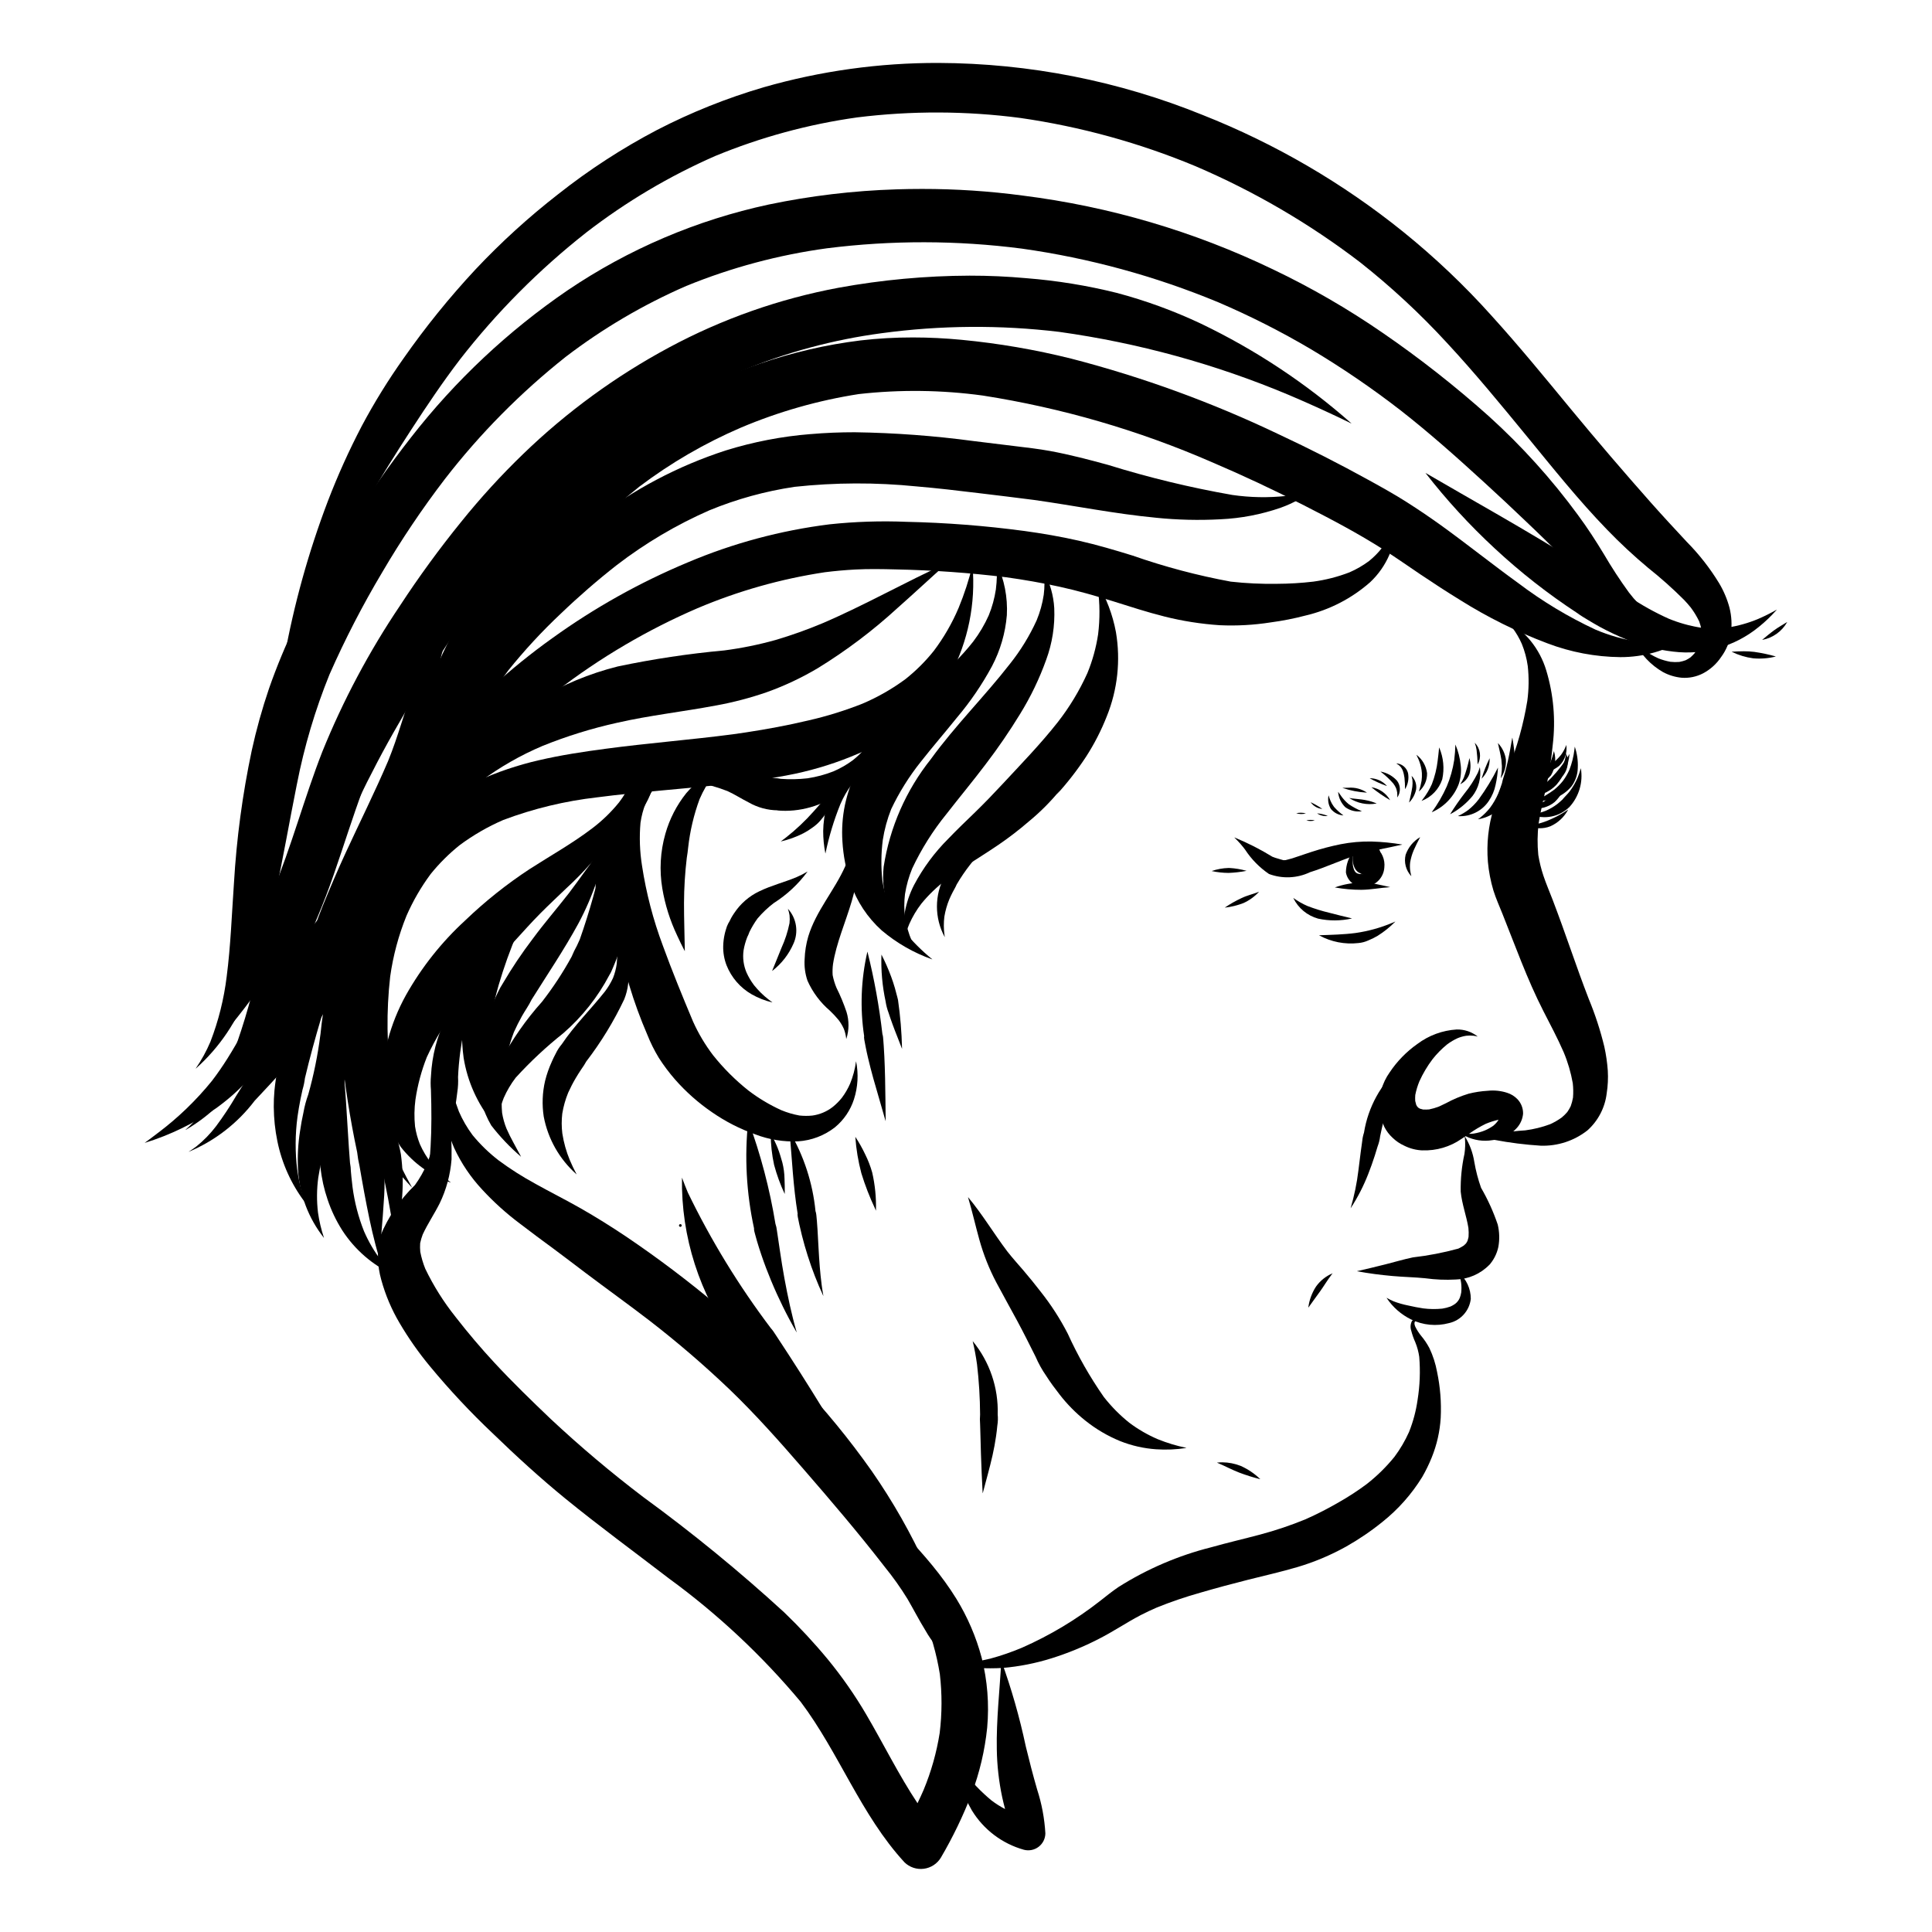
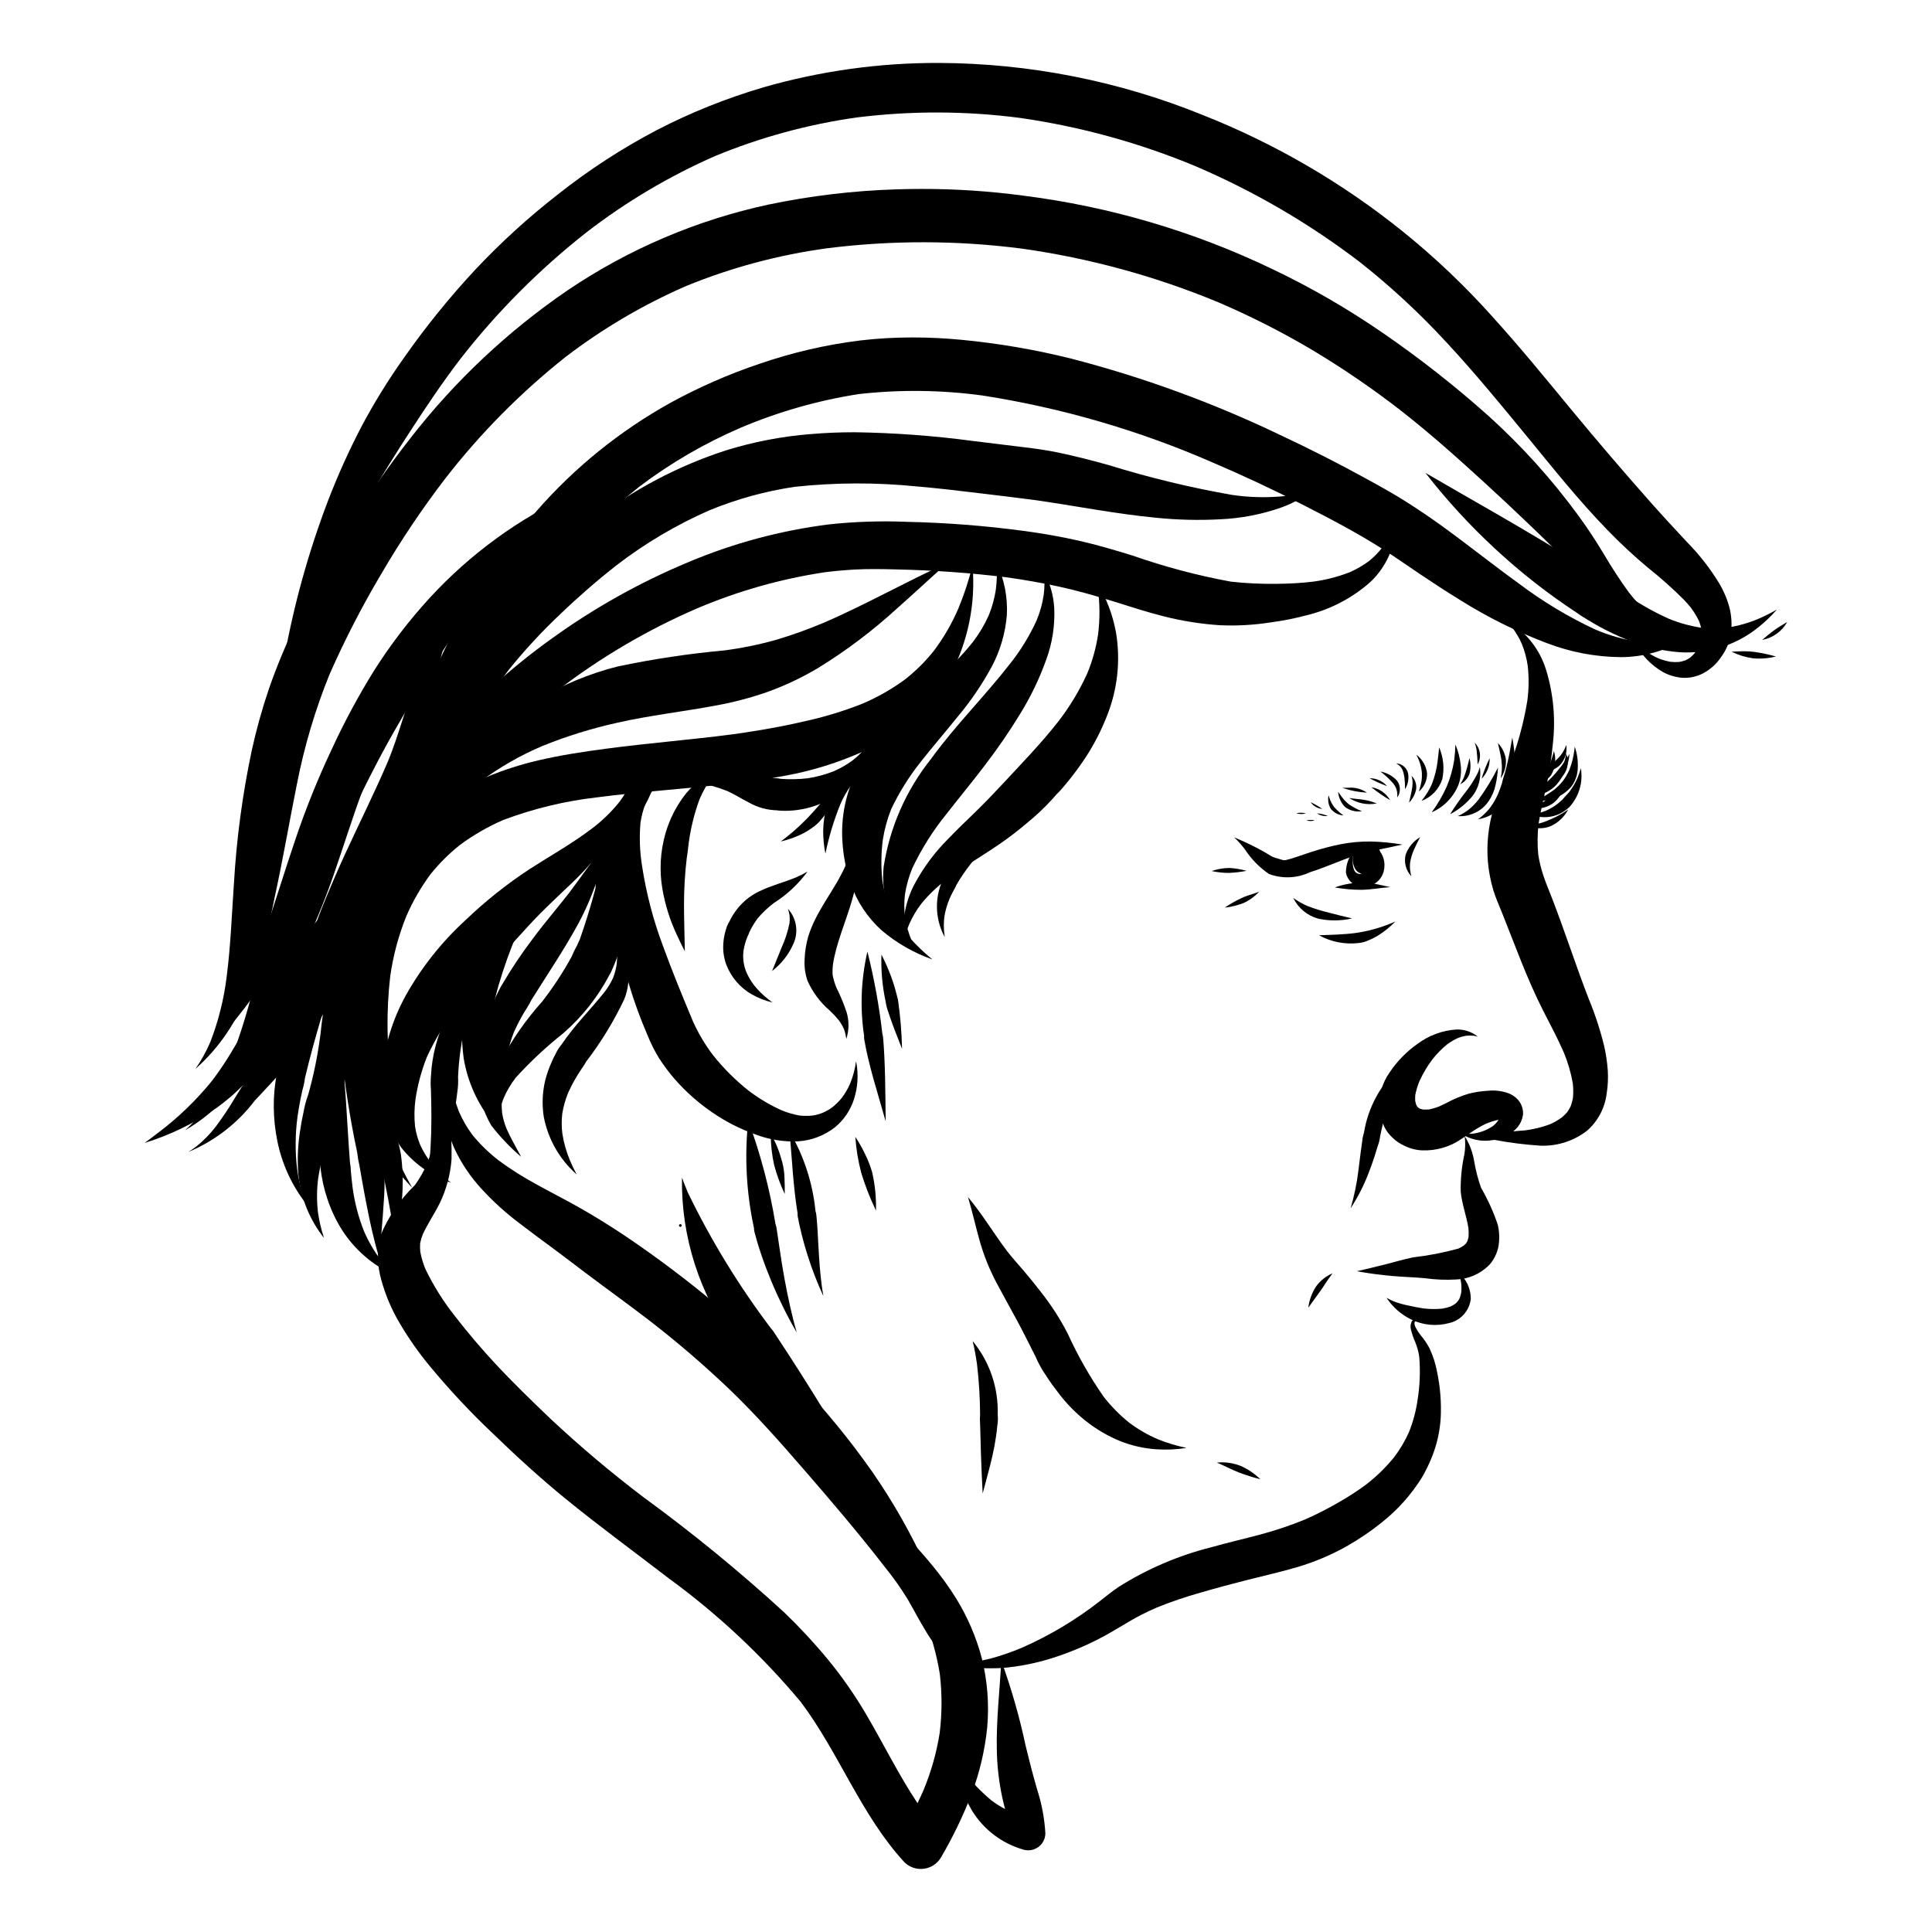
<svg xmlns="http://www.w3.org/2000/svg" fill="#000000" width="800px" height="800px" version="1.1" viewBox="144 144 512 512">
  <g>
    <path d="m513.89 281.71c-0.316 1.074-0.688 2.133-1.121 3.164l0.051-0.125c-0.695 1.586-1.57 3.09-2.602 4.484-1.008 1.273-2.152 2.43-3.418 3.453-1.605 1.191-3.34 2.195-5.172 2.988-3.094 1.195-6.316 2.019-9.605 2.465-3.195 0.375-6.414 0.566-9.633 0.578-4.082 0.066-8.16-0.125-12.219-0.578-8.824-1.625-17.512-3.926-25.98-6.891-4.703-1.461-9.418-2.844-14.219-3.941-4.852-1.105-9.762-1.945-14.688-2.621l-0.004 0.004c-10.258-1.371-20.586-2.172-30.934-2.398-6.844-0.285-13.699-0.066-20.508 0.66-12.938 1.617-25.594 5.012-37.598 10.098-12.691 5.305-24.734 12.043-35.895 20.086-11.203 7.996-21.391 17.324-30.348 27.777-4.441 5.219-8.516 10.738-12.191 16.523-3.539 5.637-6.602 11.559-9.16 17.703-2.418 5.606-4.227 11.457-5.398 17.449-1.195 6.254-1.602 12.633-1.207 18.988 0.898 12.938 5.168 25.414 12.383 36.188 2.609 3.879 5.531 7.535 8.738 10.93l0.023-0.016v0.004c-1.938-3.441-3.684-6.988-5.231-10.625l0.086 0.211h0.004c-2.973-7.059-5.023-14.473-6.098-22.055-0.852-7.106-0.816-14.285 0.109-21.379 1.27-8.57 3.578-16.949 6.879-24.957 3.953-9.02 8.988-17.523 15-25.324 8.086-10.238 17.379-19.465 27.68-27.477 11.445-8.809 23.945-16.16 37.207-21.883 10.82-4.586 22.172-7.797 33.793-9.547 2.648-0.332 5.309-0.57 7.977-0.715 3.594-0.191 7.188-0.121 10.785-0.031 9.809 0.199 19.602 0.895 29.336 2.09 4.711 0.656 9.398 1.477 14.051 2.492 4.828 1.059 9.574 2.414 14.289 3.883 4.481 1.402 8.934 2.867 13.492 4.004v0.004c4.82 1.211 9.738 1.988 14.699 2.316 4.523 0.207 9.059-0.047 13.531-0.75 3.117-0.414 6.207-1.023 9.246-1.824 6.328-1.492 12.195-4.519 17.078-8.816 2.199-2.066 3.945-4.562 5.133-7.336 1.207-2.93 1.785-6.086 1.688-9.254l-0.016-0.012-0.012 0.008zm-221.46 44.727c-0.242 0.191-0.488 0.383-0.734 0.574 0.246-0.191 0.488-0.383 0.734-0.574zm-50.414 78.688c-0.027 0.203-0.055 0.406-0.086 0.613z" />
    <path d="m434.71 298.39c0.082 0.512 0.156 1.023 0.234 1.539l-0.016-0.078c0.559 4.062 0.586 8.18 0.082 12.25-0.531 3.527-1.484 6.977-2.836 10.273-2.094 4.641-4.734 9.016-7.867 13.027-4.535 5.758-9.66 11.035-14.645 16.398-2.356 2.535-4.742 5.019-7.223 7.43-2.391 2.316-4.805 4.609-7.106 7.019-3.644 3.625-6.723 7.785-9.125 12.332-2.305 4.519-3.234 9.613-2.672 14.656l0.027 0.004c0.348-1.496 0.816-2.957 1.406-4.371 0.855-1.93 1.934-3.75 3.223-5.418 1.922-2.34 4.113-4.445 6.523-6.273 4.449-3.363 9.293-6.16 13.891-9.301h0.004c2.781-1.898 5.453-3.953 8-6.152 3.055-2.512 5.852-5.316 8.352-8.379-0.32 0.418-0.648 0.84-0.969 1.258 2.859-3.129 5.469-6.484 7.801-10.031 2.195-3.391 4.043-6.996 5.523-10.758 2.848-7.062 3.688-14.777 2.418-22.289-0.863-4.644-2.555-9.098-5-13.145l-0.012-0.008-0.016 0.02zm-40.266 78.996-0.184 0.141z" />
    <path d="m401.7 293.89c-0.93 3.801-2.141 7.527-3.633 11.145l0.055-0.125-0.066 0.152-0.113 0.27 0.078-0.188c-1.707 4.019-3.902 7.82-6.531 11.312-2.219 2.785-4.75 5.309-7.539 7.519-3.531 2.606-7.356 4.789-11.391 6.504-4.641 1.84-9.418 3.32-14.285 4.434-5.473 1.301-11.02 2.332-16.574 3.176-1.148 0.176-2.297 0.34-3.445 0.5-11.234 1.473-22.547 2.34-33.777 3.844-5.922 0.785-11.832 1.68-17.656 3.035v-0.004c-5.633 1.297-11.121 3.152-16.379 5.547-6.941 3.148-13.234 7.559-18.559 13.008-2.594 2.691-4.922 5.625-6.957 8.762-1.965 3.109-3.602 6.418-4.883 9.867-2.398 6.488-3.668 13.336-3.742 20.254-0.145 7.016 0.805 14.008 2.805 20.734 2.922 9.473 7.387 18.395 13.211 26.414l0.027-0.016v0.004c-2.152-6.266-3.684-12.723-4.578-19.285l0.016 0.125-0.02-0.152-0.086-0.633 0.07 0.496c-1.277-9.219-1.395-18.562-0.344-27.809 0.773-5.508 2.219-10.902 4.305-16.059 1.715-3.926 3.863-7.644 6.414-11.086 2.277-2.828 4.859-5.394 7.695-7.664 3.582-2.66 7.461-4.898 11.559-6.672 8.02-3.019 16.383-5.031 24.898-6 11.215-1.465 22.508-2.18 33.746-3.457 6.215-0.707 12.453-1.492 18.578-2.769 5.801-1.23 11.469-3.035 16.914-5.383 10.176-4.098 18.727-11.414 24.344-20.836 4.703-8.887 6.742-18.941 5.871-28.961l-0.016-0.012zm-154.16 107.84-0.059 0.453zm0.227 29 0.004 0.023-0.023-0.16zm150.26-125.59 0.047-0.109z" />
    <path d="m394.97 293.24c-11.129 5.023-21.742 11.113-32.973 15.918-4.07 1.707-8.23 3.191-12.465 4.445-4.457 1.246-8.996 2.168-13.586 2.766-9.484 0.867-18.91 2.285-28.23 4.246-7.516 1.883-14.711 4.875-21.344 8.879-12.773 7.644-22.691 19.262-28.242 33.074-0.668 1.711-1.238 3.449-1.75 5.215l0.027 0.008c1.211-1.965 2.523-3.867 3.926-5.695l-0.016 0.02c3.203-4.109 6.898-7.809 11.008-11.012 5.082-3.789 10.602-6.953 16.441-9.422 6.406-2.59 13.016-4.641 19.762-6.137 8.676-1.98 17.52-2.941 26.258-4.594v0.004c4.559-0.828 9.047-2.008 13.426-3.523 4.715-1.688 9.258-3.828 13.562-6.391 7.508-4.613 14.559-9.938 21.055-15.895 4.43-3.918 8.746-7.953 13.16-11.887l-0.016-0.023zm-123.73 57.926-0.387 0.297z" />
    <path d="m408.1 293.25c0.168 2.301 0.109 4.613-0.18 6.902l0.023-0.152-0.031 0.227-0.012 0.105 0.012-0.086h-0.004c-0.352 2.336-0.98 4.617-1.871 6.805-1.102 2.473-2.488 4.816-4.129 6.973-6.336 8.09-14.926 14.074-21.883 21.59-1.555 1.676-3.008 3.434-4.387 5.258-1.07 1.309-2.031 2.707-2.867 4.18-0.668 1.117-1.277 2.273-1.824 3.453-1.359 2.809-2.379 5.769-3.031 8.816-0.656 3.184-0.879 6.441-0.664 9.684 0.227 3.777 0.953 7.508 2.16 11.094 1.648 4.793 4.492 9.09 8.258 12.48 3.957 3.34 8.484 5.938 13.367 7.66l0.02-0.023c-2.793-2.269-5.344-4.828-7.609-7.625-1.461-1.934-2.699-4.027-3.695-6.238-0.91-2.25-1.555-4.598-1.914-6.996-0.379-3.562-0.344-7.156 0.105-10.711 0.434-2.82 1.188-5.586 2.242-8.238 2.125-4.469 4.758-8.676 7.844-12.539 3.106-3.953 6.398-7.746 9.543-11.664 3.57-4.215 6.691-8.793 9.312-13.652 2.207-4.195 3.551-8.797 3.941-13.52 0.254-4.746-0.672-9.484-2.699-13.781l-0.012-0.008-0.016 0.012zm-30.043 72.496-0.055 0.434zm29.852-65.5 0.004-0.02 0.008-0.074z" />
    <path d="m420.61 295.5c0.254 2.035 0.25 4.094-0.008 6.129-0.348 2.324-0.98 4.594-1.879 6.766-1.875 4.113-4.246 7.981-7.059 11.516-6.719 8.637-14.527 16.359-20.953 25.23h0.004c-6.602 8.266-10.922 18.113-12.535 28.566-0.406 3.832 0.059 7.703 1.367 11.328 1.48 3.891 3.848 7.383 6.914 10.199l0.023-0.02c-0.285-0.578-0.559-1.168-0.812-1.762l0.004 0.012-0.023-0.055-0.016-0.031 0.004 0.008v-0.008c-0.863-2.031-1.473-4.164-1.812-6.348-0.242-2.019-0.242-4.059 0.004-6.082 0.371-2.336 1.016-4.621 1.918-6.809 2.434-5.16 5.481-10.004 9.078-14.43 3.434-4.418 7.016-8.719 10.391-13.188v-0.004c3.266-4.273 6.305-8.711 9.113-13.301 2.805-4.543 5.129-9.367 6.926-14.395 1.605-4.359 2.328-8.996 2.129-13.641-0.191-3.394-1.133-6.703-2.754-9.691l-0.012-0.008-0.016 0.012zm-1.906 12.949-0.129 0.312zm-7.285 11.789-0.207 0.27zm-25.766 73.172 0.02 0.047-0.031-0.07z" />
    <path d="m311.69 349.96c-0.164 0.48-0.344 0.949-0.535 1.414-0.812 1.871-1.848 3.633-3.09 5.25-2.074 2.562-4.449 4.867-7.078 6.859-5.266 4.019-11.074 7.258-16.637 10.836-6.102 4.008-11.824 8.566-17.09 13.625-6.246 5.734-11.547 12.422-15.699 19.812-2.082 3.762-3.691 7.766-4.797 11.922-0.98 3.977-1.406 8.07-1.262 12.164-0.066 5.723 1.574 11.332 4.711 16.117 3.402 4.359 7.996 7.637 13.223 9.441l0.016-0.023c-1.945-1.559-3.715-3.324-5.281-5.262l0.145 0.184h0.004c-1.215-1.566-2.238-3.269-3.043-5.078-0.605-1.52-1.039-3.106-1.289-4.723-0.238-2.352-0.203-4.719 0.105-7.062 0.57-3.867 1.586-7.656 3.023-11.293 2.195-4.754 4.934-9.242 8.156-13.367 4.703-6.008 9.867-11.664 15.012-17.289 2.281-2.492 4.531-5.035 6.914-7.434 2.285-2.301 4.66-4.508 7-6.758h0.004c4.5-4.141 8.555-8.734 12.109-13.711 3.34-4.539 5.227-9.984 5.406-15.617l-0.012-0.016-0.016 0.012zm-45.863 60.086-0.215 0.281z" />
    <path d="m278.74 387.79c-1.25 1.336-2.406 2.754-3.465 4.246-1.121 1.5-2.164 3.062-3.121 4.672-2.406 4.074-4.09 8.531-4.973 13.18-0.879 4.773-0.984 9.66-0.312 14.469 1.012 6.262 3.656 12.145 7.664 17.059l0.023-0.016v0.004c-0.891-2.984-1.598-6.019-2.109-9.094-0.43-3.574-0.402-7.191 0.082-10.762 0.383-2.715 0.91-5.41 1.516-8.09 0.637-2.812 1.305-5.613 2.098-8.387 1.391-4.746 3.062-9.41 5.004-13.961 0.785-1.957 1.797-3.816 3.008-5.543 0.555-0.727 1.195-1.383 1.906-1.957l-0.051 0.043c0.293-0.219 0.594-0.418 0.906-0.605l-0.008-0.027h-0.004c-3.199 0.566-6.098 2.258-8.16 4.769z" />
    <path d="m313.59 349.46c-4.824 6.188-8.137 13.414-9.68 21.109-1.594 7.586-3.684 15.059-6.254 22.371-0.242 0.551-0.492 1.102-0.75 1.645-0.527 0.949-0.996 1.93-1.414 2.934-2.289 4.184-4.914 8.18-7.84 11.945-4.262 4.75-7.926 10-10.918 15.637-1.293 2.805-2.086 5.812-2.336 8.891-0.184 3.09 0.301 6.18 1.414 9.062l0.031-0.004h0.004c0.027-0.965 0.105-1.926 0.23-2.883l-0.008 0.082c0.266-1.812 0.742-3.59 1.426-5.289 0.84-1.91 1.906-3.715 3.176-5.371 3.875-4.25 8.086-8.184 12.594-11.762 5.004-4.344 9.156-9.586 12.242-15.457l-0.02 0.023c0.18-0.27 0.34-0.559 0.477-0.855 0.336-0.73 0.637-1.477 0.945-2.215 0.34-0.816 0.652-1.645 0.93-2.481v-0.004c0.551-1.676 0.984-3.391 1.293-5.125 0.66-3.769 1.027-7.586 1.09-11.414-0.145-6.93 0.078-13.863 0.664-20.77 0.434-3.301 1.289-6.535 2.543-9.621l-0.004 0.004c0.066-0.145 0.125-0.289 0.191-0.434l-0.016-0.023-0.008 0.004zm-2.707 10.07c-0.016 0.133-0.035 0.262-0.055 0.395zm-33.258 75.105-0.102 0.25zm-1.566 5.676 0.012-0.066zm37.367-90.406 0.008-0.016z" />
    <path d="m303.76 365.97c-0.176 0.883-0.441 1.746-0.785 2.574l0.039-0.082h-0.004c-1.039 2.199-2.32 4.277-3.816 6.195-1.473 2.016-2.91 4.062-4.43 6.043-3.164 4.062-6.539 7.957-9.594 12.102-2.856 3.75-5.481 7.668-7.867 11.73-0.508 0.785-0.961 1.605-1.355 2.449-0.441 0.898-0.859 1.812-1.246 2.738-0.902 2.082-1.672 4.219-2.301 6.398-1.234 4.367-1.773 8.902-1.598 13.441-0.055 4.469 1.121 8.867 3.398 12.711 2.328 3.008 4.953 5.769 7.84 8.246l0.023-0.02c-1.281-2.453-2.719-4.836-3.824-7.375-0.551-1.348-0.945-2.758-1.18-4.195-0.148-1.711-0.156-3.434-0.023-5.148 0.094-1.848 0.273-3.684 0.504-5.516 0.445-3.676 1.336-7.281 2.652-10.742 0.641-1.438 1.355-2.84 2.117-4.219 0.805-1.445 1.84-2.848 2.551-4.356 4.188-6.691 8.613-13.23 12.398-20.168 1.973-3.676 3.625-7.512 4.945-11.469 1.535-3.57 2.082-7.484 1.586-11.336l-0.016-0.012-0.016 0.012zm-0.809 2.625 0.023-0.055z" />
    <path d="m319.73 349.89c-3.125 1.637-5.836 3.969-7.922 6.812-1.902 2.762-3.246 5.871-3.945 9.152-0.824 3.773-1.281 7.617-1.371 11.48-0.121 4.871 0.25 9.738 1.109 14.535 1.621 9.035 4.277 17.852 7.918 26.281 0.852 2.156 1.887 4.234 3.09 6.215 1.285 2 2.711 3.902 4.273 5.695 2.91 3.316 6.234 6.254 9.883 8.742 3.523 2.434 7.352 4.391 11.391 5.816 3.613 1.391 7.477 2.019 11.344 1.848 3.562-0.227 6.973-1.527 9.781-3.727 2.352-1.945 4.098-4.519 5.031-7.422 1.039-3.234 1.238-6.68 0.566-10.012h-0.027c-0.266 2.016-0.789 3.984-1.562 5.863-0.574 1.324-1.301 2.574-2.164 3.731-0.711 0.895-1.52 1.711-2.41 2.43-1.578 1.238-3.461 2.035-5.449 2.309-1.133 0.113-2.273 0.105-3.406-0.016-1.645-0.297-3.254-0.77-4.797-1.41-3.102-1.406-6.035-3.16-8.742-5.227-3.461-2.754-6.598-5.887-9.355-9.348-2.098-2.758-3.879-5.75-5.301-8.914-2.793-6.652-5.543-13.352-8.008-20.133v-0.004c-2.566-6.844-4.414-13.941-5.516-21.168-0.602-3.762-0.738-7.586-0.402-11.379 0.254-1.781 0.719-3.527 1.383-5.203 0.762-1.75 1.738-3.402 2.902-4.918l-0.047 0.062c0.562-0.715 1.148-1.402 1.77-2.066l-0.012-0.027h-0.008zm-5.672 22.914 0.043 0.309zm3.898-20.793 0.023-0.027z" />
    <path d="m310.18 354.53c-1.473 1.945-2.703 4.059-3.672 6.297l-0.086 0.184h0.004c-0.617 1.004-1.164 2.055-1.629 3.137-1.953 4.672-2.965 9.68-2.977 14.742 0 1.352 0.816 2.574 2.066 3.09 1.254 0.52 2.691 0.234 3.652-0.723 0.605-0.645 0.953-1.484 0.977-2.367 0.305-2.656 0.363-5.332 0.684-7.984 0.25-1.633 0.629-3.227 0.957-4.848 0.258-1.254 0.434-2.527 0.625-3.797 0.25-1.684 0.48-3.41 0.855-5.094h0.004c0.531-0.969 1.137-1.898 1.812-2.777l-0.004 0.004 0.273-0.344-0.02-0.023h0.004c-0.488 0.25-0.957 0.523-1.414 0.82 0.098-0.285 0.203-0.566 0.32-0.844h-0.004c0.23-0.531 0.516-1.039 0.859-1.504 0.188-0.23 0.395-0.445 0.621-0.641l-0.004 0.004 0.012-0.012 0.012-0.008-0.004 0.004c0.121-0.094 0.246-0.176 0.371-0.258l-0.004-0.027v0.004c-1.77 0.379-3.316 1.445-4.301 2.965zm2.41-0.477-0.055 0.125zm0.867 0.336 0.016-0.02zm0.648-2.539-0.008 0.008 0.012-0.012z" />
    <path d="m313.37 345.78c-2.129 2.09-3.402 4.894-3.574 7.875-0.027 0.32-0.043 0.641-0.043 0.965-0.328 0.613-0.66 1.23-0.98 1.848l-0.023 0.043c-1.352 1.934-2.387 4.07-3.066 6.328-0.293 1.07 0.172 2.203 1.129 2.766 1.168 0.656 2.644 0.27 3.348-0.875 1.887-2.465 3.566-5.078 5.027-7.816 1.617-2.859 2.461-6.09 2.441-9.375-0.051-1.363-1.16-2.445-2.523-2.469-0.648 0.008-1.266 0.262-1.734 0.711z" />
    <path d="m357.97 374.98c-0.949 0.574-1.941 1.078-2.961 1.512l0.043-0.016c-3.227 1.336-6.633 2.176-9.785 3.711l-0.004-0.004c-2.734 1.293-5.062 3.312-6.723 5.844-0.27 0.391-0.516 0.797-0.75 1.203-0.262 0.453-0.438 0.969-0.742 1.391-0.297 0.551-0.527 1.137-0.68 1.742-0.129 0.395-0.234 0.801-0.324 1.207-0.23 1.027-0.359 2.078-0.387 3.133-0.043 1.738 0.258 3.473 0.879 5.094 1.289 3.258 3.644 5.977 6.684 7.715 1.699 0.969 3.531 1.688 5.434 2.133l0.016-0.027c-0.32-0.227-0.633-0.461-0.945-0.699l0.023 0.02v-0.004c-1.465-1.129-2.785-2.43-3.941-3.871l0.074 0.102-0.086-0.113-0.105-0.137 0.098 0.117c-0.773-1.023-1.426-2.133-1.953-3.305-0.793-1.859-1.062-3.902-0.777-5.906 0.203-1.203 0.535-2.379 0.984-3.512 0.223-0.43 0.414-0.875 0.57-1.332 0.609-1.25 1.324-2.445 2.141-3.57 1.285-1.52 2.734-2.894 4.324-4.098 3.457-2.195 6.481-5.012 8.91-8.312l-0.012-0.02-0.008 0.004zm-2.781 1.434-0.133 0.055zm-11.391 28.637 0.008 0.012-0.02-0.031 0.012 0.016z" />
    <path d="m369.79 366.15c-0.039 0.586-0.09 1.164-0.168 1.746l0.016-0.113c-0.297 1.996-0.852 3.945-1.648 5.797-2.852 6.414-7.711 11.77-9.785 18.57-0.578 1.973-0.902 4.008-0.973 6.059-0.125 1.93 0.137 3.859 0.762 5.688 1.363 3.059 3.387 5.773 5.934 7.945 0.82 0.777 1.59 1.605 2.312 2.473 0.543 0.719 1.004 1.496 1.375 2.316 0.285 0.727 0.484 1.488 0.59 2.262 0.02 0.137 0.039 0.27 0.047 0.402l0.031 0.004c0.75-2.312 0.766-4.797 0.051-7.121-0.742-2.203-1.633-4.352-2.672-6.43-0.445-1.074-0.785-2.191-1.004-3.336-0.062-0.98-0.027-1.965 0.102-2.941 1.707-10.984 9.762-22.066 5.059-33.32l-0.016-0.012zm-4.957 32.711-0.035 0.27z" />
    <path d="m334.36 347.85c-3.266 1.457-6.168 3.625-8.488 6.344-2.551 3.184-4.434 6.848-5.543 10.773-1.344 4.711-1.621 9.66-0.809 14.492 0.727 4.312 2.051 8.508 3.93 12.457 0.629 1.391 1.305 2.762 2.008 4.117l0.027-0.004c-0.055-4.246-0.227-8.488-0.215-12.734 0.016-4 0.262-7.996 0.738-11.973 0.176-0.895 0.25-1.812 0.363-2.719 0.484-4.379 1.5-8.688 3.023-12.82 0.973-2.281 2.227-4.434 3.738-6.398l-0.07 0.094c0.426-0.543 0.863-1.082 1.316-1.605l-0.016-0.023zm-4.816 7.562-0.086 0.211zm-3.141 12.934-0.027 0.23zm-0.043 0.324-0.078 0.578z" />
    <path d="m323.94 468.77c0 0.145 0.09 0.273 0.223 0.332 0.133 0.055 0.289 0.023 0.391-0.078 0.102-0.105 0.133-0.258 0.078-0.391-0.055-0.137-0.188-0.223-0.332-0.223-0.199 0-0.355 0.16-0.359 0.359z" />
    <path d="m372.02 234.22c-9.113 1.125-18.082 3.203-26.766 6.195-8.113 2.734-15.977 6.176-23.488 10.281-13.406 7.434-25.418 17.129-35.512 28.664-5.082 5.816-9.758 11.98-13.992 18.441-4.098 6.172-7.746 12.629-10.914 19.32-6.508 14.309-11.535 29.246-15.008 44.578-1.633 6.801-3.148 13.625-4.547 20.48l0.027 0.008c7.176-13.777 14.25-27.602 21.617-41.281 3.578-6.637 7.199-13.254 10.969-19.789 3.688-6.391 7.418-12.746 11.617-18.82 1.453-2.109 2.961-4.18 4.519-6.215v0.008c6.688-8.598 14.379-16.363 22.906-23.137 8.316-6.281 17.363-11.535 26.941-15.645 9.996-4.223 20.473-7.207 31.195-8.875 10.93-1.23 21.973-1.098 32.871 0.391 20.902 3.269 41.305 9.203 60.703 17.652 8.281 3.531 16.43 7.352 24.445 11.465 7.215 3.684 14.445 7.477 21.266 11.852 3.238 2.078 6.379 4.289 9.574 6.438 3.426 2.305 6.887 4.559 10.41 6.719h-0.008c7.328 4.609 15.098 8.469 23.199 11.523 6.188 2.359 12.75 3.606 19.375 3.672 6.109 0.016 12.105-1.68 17.301-4.898l-0.008-0.023c-1.426 0.375-2.871 0.664-4.328 0.863-2.738 0.316-5.508 0.309-8.246-0.02-3.891-0.598-7.695-1.676-11.32-3.215-7.234-3.371-14.09-7.5-20.453-12.32-6.801-4.91-13.344-10.156-20.137-15.07-3.078-2.223-6.219-4.352-9.426-6.394-3.238-2.066-6.594-3.926-9.953-5.781-7.852-4.332-15.84-8.398-23.965-12.191-17.645-8.441-36.066-15.156-55.004-20.059-9.543-2.379-19.254-4.047-29.047-4.984-4.285-0.41-8.594-0.629-12.902-0.629-4.648-0.008-9.293 0.258-13.914 0.793z" />
    <path d="m358.77 259.04c-7.606 0.609-15.121 2.059-22.406 4.324-6.375 2.062-12.559 4.68-18.48 7.816-5.547 2.941-10.852 6.32-15.867 10.098-5.414 3.996-10.449 8.477-15.047 13.391-4.465 4.852-8.508 10.078-12.082 15.617-3.832 6-6.852 12.477-8.988 19.27-2.57 7.918-4.34 16.07-7.348 23.852l0.027 0.008c7.664-9.969 12.559-21.703 20.121-31.742v-0.004c4.273-5.32 8.91-10.336 13.879-15.012 4.734-4.543 9.688-8.848 14.852-12.891 7.578-5.824 15.836-10.707 24.59-14.539 7.234-2.977 14.805-5.062 22.543-6.211 10.746-1.16 21.586-1.199 32.34-0.113 5.496 0.469 10.973 1.109 16.445 1.777 4.898 0.602 9.805 1.164 14.695 1.812 10.766 1.516 21.43 3.68 32.273 4.707v0.004c5.691 0.582 11.422 0.719 17.137 0.41 5.43-0.246 10.793-1.277 15.93-3.055 3.297-1.176 6.375-2.887 9.113-5.062l-0.016-0.023h0.004c-2.453 0.953-5.012 1.609-7.621 1.957-4.742 0.512-9.535 0.422-14.258-0.258-11.133-1.945-22.133-4.606-32.926-7.961-5.066-1.391-10.156-2.723-15.324-3.68-3.176-0.586-6.379-0.938-9.578-1.328-3.57-0.434-7.148-0.879-10.723-1.312h0.004c-10.465-1.406-21.004-2.188-31.562-2.34-3.91 0-7.82 0.152-11.727 0.496zm58.023 17.281 0.617 0.086z" />
    <path d="m381.54 194.18c-11.371 0.352-22.688 1.699-33.82 4.023-19.062 4.098-37.156 11.816-53.305 22.734-15.746 10.758-29.73 23.891-41.453 38.93-11.996 15.324-22.254 31.93-30.586 49.516-2.68 5.547-5.039 11.238-7.074 17.051-1.836 5.398-3.371 10.898-4.59 16.469-2.453 11.59-4.027 23.348-4.715 35.172-0.578 8.266-0.863 16.555-1.93 24.773-0.719 5.891-2.16 11.668-4.297 17.203-1.059 2.496-2.363 4.879-3.902 7.109l0.023 0.016c6.281-5.582 11.051-12.66 13.863-20.582 3.059-8.078 5.418-16.406 7.055-24.887 2.168-9.926 3.871-19.945 5.871-29.902h0.004c1.938-9.949 4.832-19.688 8.641-29.082 4.113-9.332 8.797-18.398 14.023-27.156 5.004-8.535 10.527-16.75 16.539-24.605 9.332-12.055 20.086-22.93 32.031-32.395 9.852-7.531 20.578-13.836 31.945-18.785 11.953-4.883 24.477-8.234 37.27-9.98 17.156-2.164 34.52-2.133 51.668 0.086 17.879 2.519 35.367 7.297 52.043 14.215 8.461 3.621 16.68 7.785 24.605 12.465 8.219 4.906 16.133 10.305 23.699 16.164 7.742 6.051 15.051 12.578 22.301 19.211 3.75 3.426 7.461 6.898 11.129 10.414 3.359 3.207 6.738 6.418 9.914 9.809h0.004c4.66 5.5 9.879 10.496 15.574 14.914 2.75 2 5.887 3.402 9.211 4.125 3.172 0.613 6.457 0.199 9.379-1.18l-0.008-0.027c-1.363 0.18-2.746 0.195-4.113 0.039-1.234-0.195-2.445-0.535-3.602-1.008-1.324-0.617-2.574-1.371-3.738-2.25-2.055-1.715-3.91-3.652-5.531-5.777-2.367-3.258-4.57-6.633-6.602-10.109-2.156-3.566-4.391-7.019-6.871-10.371h0.004c-6.988-9.535-14.926-18.332-23.691-26.258-8.887-7.941-18.266-15.312-28.09-22.059-9.23-6.363-18.949-11.988-29.066-16.816-20.902-10.062-43.297-16.668-66.312-19.559-8.852-1.18-17.773-1.766-26.699-1.762-2.269 0-4.535 0.035-6.801 0.109zm-177.35 207.77c-0.039 0.281-0.078 0.562-0.117 0.848z" />
    <path d="m295.92 274.76c-14.395 6.621-27.332 16.039-38.059 27.703-5.504 6.012-10.461 12.5-14.82 19.391-4.141 6.695-7.871 13.641-11.164 20.793-3.688 7.805-6.91 15.816-9.656 23.996-2.68 7.894-5.106 15.871-7.805 23.762-1.629 4.746-3.371 9.453-5.324 14.078l0.004-0.008v0.004c-2.336 5.547-5.059 10.93-8.141 16.102l0.023 0.02c11.074-12.371 20.16-26.387 26.926-41.547 3.656-7.418 7.129-14.93 10.715-22.387 3.457-7.176 7.129-14.238 11.145-21.117h0.004c7.051-12.508 14.875-24.566 23.426-36.098 6.832-8.883 14.445-17.141 22.746-24.672l-0.012-0.027h-0.008z" />
    <path d="m262.29 312.96c-6.762 5.25-13.094 11.023-18.945 17.27-3.035 3.356-5.824 6.922-8.348 10.676-2.481 3.769-4.676 7.719-6.562 11.82-4.086 8.91-7.535 18.105-10.316 27.508-1.133 3.68-2.305 7.344-3.328 11.055-0.871 3.156-1.648 6.34-2.438 9.516-1.949 8.797-4.578 17.434-7.852 25.832-1.754 4.215-4.019 8.199-6.746 11.859l0.125-0.156v-0.004c-1.414 1.84-2.996 3.543-4.723 5.086l0.016 0.023c5.664-3.25 10.516-7.75 14.18-13.156 4.004-5.688 7.422-11.766 10.199-18.145 3.078-6.742 5.769-13.652 8.645-20.48 1.418-3.356 2.836-6.699 4.141-10.105 1.484-3.859 2.805-7.781 4.117-11.703 2.492-7.426 4.879-14.922 7.879-22.164v0.004c5.637-12.133 12.324-23.746 19.977-34.715l-0.012-0.023zm-57.578 113.18-0.121 0.285z" />
    <path d="m265.07 306.92c-5.144 5.141-8.984 11.438-11.199 18.367-2.531 6.738-4.297 13.758-7.035 20.426-3.508 8.215-7.508 16.211-11.246 24.32-2.133 4.621-4.133 9.297-6.051 14.008-1.734 4.254-3.121 8.602-4.539 12.961-1.246 3.832-2.637 7.613-4.172 11.34-2.664 6.281-5.777 12.363-9.32 18.195-1.652 2.719-3.394 5.379-5.055 8.094h0.004c-1.59 2.699-3.324 5.309-5.191 7.82-1.523 2.004-3.289 3.812-5.254 5.391l0.012-0.008v-0.004c-0.641 0.488-1.301 0.945-1.988 1.367l0.008 0.027c6.898-2.894 12.914-7.555 17.438-13.512 2.758-2.977 5.578-5.871 8.18-8.988 2.875-3.43 5.543-7.027 7.988-10.777 1.934-2.969 3.707-6.043 5.312-9.199 1.77-3.469 3.258-7.059 4.762-10.648 3.711-8.73 7.734-17.332 11.371-26.098 1.77-4.269 3.422-8.59 4.875-12.977h0.004c1.383-4.016 2.484-8.125 3.289-12.293 1.219-6.699 1.594-13.52 2.488-20.27-0.023 0.172-0.043 0.344-0.066 0.52 0.539-4.883 1.711-9.672 3.488-14.25 0.562-1.305 1.203-2.57 1.922-3.793l-0.012-0.023zm-69.07 140.93-0.039 0.035 0.043-0.031z" />
    <path d="m231.28 384.29c-9.004 9.879-16.613 20.953-22.602 32.906-0.465 0.625-0.875 1.285-1.223 1.98-0.363 0.637-0.73 1.273-1.105 1.906-0.676 1.156-1.363 2.301-2.078 3.438-1.27 2.023-2.633 3.988-4.082 5.894l0.004-0.004c-4.203 5.188-9.023 9.836-14.359 13.844l0.141-0.113c-1.184 0.914-2.375 1.809-3.582 2.688l0.008 0.027v0.004c6.664-2.062 12.977-5.121 18.723-9.07 2.836-2.016 5.473-4.297 7.879-6.809 1.188-1.25 2.312-2.551 3.375-3.902 0.719-0.906 1.422-1.832 2.102-2.769v-0.004c0.637-0.797 1.188-1.66 1.641-2.578 7.191-11.52 10.234-24.918 15.184-37.43l-0.016-0.02-0.008 0.004zm-30.805 45.758-0.211 0.273z" />
    <path d="m234.05 398c-8.285 8.332-14.043 18.84-16.609 30.309l0.027-0.066v0.004c-0.18 0.578-0.305 1.176-0.371 1.777-0.141 0.988-0.27 1.973-0.363 2.965-0.137 1.477-0.191 2.957-0.184 4.438l0.004 0.004c0.027 3.031 0.348 6.051 0.957 9.02 1.188 5.836 3.664 11.336 7.25 16.09l0.027-0.016v0.004c-0.965-2.883-1.656-5.848-2.066-8.859 0.016 0.125 0.031 0.246 0.047 0.371v0.004c-0.582-4.699-0.555-9.453 0.078-14.145 0.223-1.586 0.496-3.16 0.809-4.723 0.164-0.809 0.34-1.617 0.52-2.422h0.004c0.297-0.992 0.508-2.012 0.633-3.039 2.535-10.715 5.856-21.23 9.266-31.699l-0.016-0.02z" />
    <path d="m232.74 398.34c-1.863 6.371-3.133 12.902-3.785 19.508l0.02-0.129-0.035 0.262-0.086 0.641 0.035-0.262h-0.004c-0.68 5.305-1.746 10.555-3.195 15.699-0.559 1.535-0.984 3.113-1.266 4.719-0.367 1.637-0.668 3.289-0.902 4.945h-0.004c-0.539 3.41-0.719 6.867-0.531 10.312 0.387 6.555 2.773 12.832 6.84 17.992l0.023-0.016h-0.004c-0.723-2.168-1.25-4.398-1.574-6.66-0.367-3.094-0.34-6.223 0.078-9.309 0.508-3.152 1.25-6.258 2.219-9.297 0.512-1.676 1.07-3.336 1.641-4.992l0.867-2.543 0.434-1.285h-0.004c0.195-0.574 0.344-1.164 0.438-1.766l-0.059 0.449c1.797-6 2.375-12.301 1.703-18.527-0.531-5.875-1.75-11.656-2.543-17.496l0.004 0.016c-0.102-0.754-0.195-1.504-0.285-2.258l-0.016-0.016-0.012 0.012zm-3.856 20.02 0.051-0.379 0.02-0.137z" />
    <path d="m346.41 167.12c-9.777 2.859-19.258 6.656-28.309 11.332-9.246 4.852-18.02 10.551-26.211 17.031-7.812 6.078-15.145 12.754-21.926 19.969-6.879 7.387-13.234 15.246-19.02 23.52-4.066 5.731-7.766 11.715-11.07 17.918-3.379 6.465-6.379 13.117-8.992 19.926-5.125 13.469-8.992 27.383-11.555 41.562l0.027 0.008c6.606-14.012 13.812-27.719 21.625-41.113 3.859-6.59 7.879-13.086 12.055-19.484 4.082-6.277 8.25-12.484 12.797-18.438h-0.004c9.781-12.586 21.062-23.926 33.594-33.777 10.504-8.109 21.961-14.902 34.113-20.23 12.059-4.977 24.695-8.414 37.613-10.227 14.367-1.785 28.902-1.738 43.254 0.145 15.949 2.297 31.543 6.59 46.418 12.781 15.508 6.637 30.137 15.168 43.543 25.406 8.266 6.519 15.996 13.691 23.117 21.438 7.391 7.961 14.285 16.367 21.172 24.758 6.879 8.383 13.668 16.906 21.219 24.695v0.004c3.457 3.578 7.102 6.973 10.922 10.16 3.332 2.648 6.512 5.481 9.523 8.492 0.633 0.66 1.23 1.352 1.805 2.062h-0.004c0.848 1.137 1.578 2.352 2.191 3.629 0.262 0.723 0.469 1.461 0.617 2.211 0.047 0.621 0.047 1.238 0.008 1.859-0.152 0.789-0.375 1.566-0.664 2.316-0.336 0.711-0.734 1.391-1.184 2.039-0.344 0.398-0.715 0.77-1.113 1.117-0.398 0.277-0.816 0.523-1.25 0.738-0.547 0.199-1.109 0.348-1.684 0.453-0.785 0.062-1.57 0.051-2.352-0.035-1.094-0.199-2.164-0.504-3.195-0.914-1.492-0.668-2.902-1.504-4.199-2.492-0.734-0.59-1.43-1.219-2.094-1.883l-0.023 0.02v-0.004c1.676 3.352 4.301 6.137 7.551 8.004 1.531 0.82 3.211 1.328 4.941 1.492 1.965 0.145 3.934-0.262 5.68-1.172 1.93-1.027 3.57-2.512 4.781-4.328 1.352-1.836 2.238-3.977 2.582-6.231 0.309-2.269 0.188-4.578-0.367-6.801-0.621-2.32-1.562-4.539-2.805-6.598-2.41-3.941-5.269-7.59-8.52-10.879-3.188-3.426-6.367-6.848-9.469-10.348-7.203-8.129-14.266-16.375-21.176-24.742-6.91-8.379-13.785-16.793-21.09-24.836v-0.004c-7.203-8.031-15.043-15.469-23.434-22.246-16.031-12.922-33.922-23.348-53.066-30.926-22.258-9.043-46.043-13.73-70.066-13.816-15.664-0.043-31.254 2.125-46.309 6.438zm24.289 8.055-0.453 0.059z" />
    <path d="m521.8 269.38c5.547 7.129 11.66 13.793 18.289 19.93 6.812 6.34 14.152 12.09 21.941 17.188 0.902 0.68 1.887 1.246 2.852 1.832 1.012 0.613 2.035 1.215 3.07 1.785l-0.004-0.004c2.258 1.227 4.574 2.328 6.949 3.305 4.004 1.672 8.223 2.769 12.531 3.269 8.145 1.004 16.344-1.363 22.695-6.559 1.703-1.367 3.281-2.883 4.723-4.523l-0.02-0.023c-1.609 0.922-3.273 1.754-4.981 2.484-2.562 1.062-5.246 1.816-7.984 2.242-2.43 0.293-4.879 0.297-7.309 0.004-2.859-0.461-5.652-1.25-8.332-2.352-3.656-1.645-7.164-3.594-10.492-5.828-1.898-1.238-3.746-2.559-5.606-3.848-1.875-1.305-3.809-2.519-5.734-3.758-7.809-5.031-15.824-9.738-23.859-14.387-6.231-3.606-12.496-7.152-18.715-10.781h-0.008l-0.012 0.027zm88.25 38.598-0.09 0.039z" />
    <path d="m542.95 308.26c0.613 0.621 1.195 1.27 1.738 1.953l-0.016-0.02 0.043 0.055 0.023 0.027-0.012-0.016h-0.004c1.031 1.352 1.895 2.824 2.574 4.383 0.766 1.879 1.293 3.848 1.574 5.856 0.336 3.07 0.297 6.172-0.117 9.23-1.016 6.191-2.707 12.254-5.047 18.078-1.324 3.488-2.852 6.898-3.894 10.488-1.391 4.57-1.898 9.359-1.504 14.117 0.23 2.566 0.723 5.102 1.461 7.574 0.66 2.117 1.582 4.148 2.402 6.203 1.695 4.238 3.312 8.504 5.016 12.738 1.785 4.43 3.668 8.805 5.844 13.055 1.828 3.578 3.727 7.121 5.332 10.801 1.121 2.656 1.938 5.434 2.438 8.277 0.145 1.266 0.164 2.543 0.059 3.812-0.133 0.773-0.336 1.531-0.602 2.269-0.258 0.535-0.559 1.047-0.895 1.535-0.457 0.543-0.965 1.043-1.512 1.492-0.965 0.695-1.996 1.285-3.078 1.77-2.125 0.789-4.336 1.332-6.586 1.621-4.531 0.285-9.023 1.016-13.418 2.172l0.004 0.027h0.004c1.855-0.023 3.707 0.098 5.547 0.363l-0.219-0.031c4.019 0.758 8.086 1.27 12.172 1.527 4.496 0.156 8.898-1.285 12.43-4.07 2.824-2.539 4.633-6.019 5.082-9.789 0.312-1.992 0.41-4.012 0.293-6.023-0.152-2.137-0.461-4.262-0.922-6.356-1.047-4.324-2.43-8.562-4.133-12.672-1.641-4.246-3.176-8.52-4.68-12.812-1.574-4.477-3.168-8.945-4.859-13.379-0.824-2.156-1.746-4.281-2.481-6.473v-0.004c-0.594-1.781-1.043-3.606-1.344-5.461-0.277-2.777-0.246-5.582 0.086-8.355 0.547-3.535 1.457-6.981 2.184-10.484h0.004c0.707-3.43 1.23-6.898 1.559-10.387 0.793-6.613 0.203-13.32-1.727-19.699-1.719-5.707-5.594-10.52-10.801-13.422h-0.004l-0.016 0.023zm4.383 6.457 0.082 0.188zm1.402 15.148-0.051 0.398zm-4.012-19.609-0.012-0.012-0.027-0.035z" />
    <path d="m519.62 420.66c-2.879 2.027-5.363 4.566-7.32 7.496-2.043 2.863-3.023 6.352-2.766 9.863 0.172 1.621 0.629 3.195 1.352 4.656 0.547 1.078 1.289 2.051 2.184 2.863 0.883 0.855 1.906 1.551 3.027 2.059 1.543 0.781 3.242 1.219 4.969 1.273l-0.133-0.02v0.004c3.703 0.141 7.356-0.93 10.395-3.047 0.359-0.234 0.719-0.473 1.074-0.711 2.188 1.086 4.664 1.457 7.074 1.059 1.605-0.164 3.148-0.695 4.508-1.555 0.773-0.488 1.469-1.086 2.074-1.77 0.895-1.027 1.445-2.309 1.574-3.668 0.035-1.43-0.5-2.82-1.484-3.859-0.754-0.789-1.695-1.371-2.734-1.699-1.66-0.539-3.418-0.723-5.152-0.535-1.715 0.098-3.418 0.359-5.086 0.781-2.074 0.633-4.078 1.473-5.981 2.512-0.609 0.297-1.219 0.598-1.832 0.875-0.852 0.332-1.734 0.59-2.633 0.773-0.531 0.043-1.062 0.051-1.594 0.023-0.277-0.059-0.555-0.133-0.824-0.219-0.141-0.074-0.277-0.156-0.414-0.238-0.105-0.098-0.207-0.199-0.309-0.305-0.102-0.156-0.195-0.32-0.281-0.484l0.004-0.004c-0.105-0.332-0.195-0.672-0.266-1.02-0.031-0.527-0.027-1.055 0.016-1.582 0.242-1.23 0.602-2.43 1.078-3.59 0.941-2.082 2.113-4.059 3.492-5.883 1.133-1.441 2.422-2.75 3.84-3.906 0.895-0.676 1.859-1.25 2.883-1.707 0.707-0.281 1.441-0.484 2.191-0.605 0.66-0.078 1.324-0.078 1.984-0.004 0.348 0.051 0.688 0.117 1.023 0.207l0.02-0.023c-1.578-1.238-3.535-1.891-5.543-1.844-3.769 0.23-7.387 1.566-10.41 3.836zm12.91-2.172-0.121 0.016zm8.609 22.246c-0.121 0.195-0.246 0.383-0.379 0.57v0.004c-0.305 0.371-0.645 0.715-1.012 1.023-0.703 0.492-1.453 0.91-2.242 1.25-0.949 0.387-1.941 0.66-2.953 0.824-0.414 0.055-0.836 0.078-1.254 0.074 1.41-1.016 2.906-1.906 4.465-2.668 1.094-0.449 2.223-0.809 3.379-1.074z" />
    <path d="m555.79 343.1c-0.246 1.039-0.566 2.059-0.953 3.055-0.352 0.809-0.801 1.574-1.336 2.273l0.062-0.078-0.152 0.203c-1.328 1.504-2.75 2.918-4.258 4.238l0.016 0.027h-0.004c2.277-0.406 4.344-1.582 5.856-3.336 1.148-1.922 1.441-4.238 0.805-6.383l-0.016-0.012-0.016 0.012z" />
    <path d="m561.32 341.93c-0.027 0.273-0.059 0.547-0.098 0.816l0.008-0.047v-0.004c-0.219 1.836-0.668 3.637-1.344 5.359-0.461 1.027-1.031 2.004-1.707 2.91-0.695 0.871-1.488 1.664-2.363 2.359-1.465 1.086-3.039 2.019-4.695 2.789l0.008 0.027c3.547 0.395 7.051-1.016 9.34-3.75 1.047-1.422 1.629-3.137 1.66-4.906 0.09-1.887-0.176-3.773-0.781-5.562l-0.012-0.008-0.016 0.012z" />
    <path d="m559.01 343.73c-0.02 0.211-0.039 0.422-0.07 0.629v-0.016c-0.098 0.629-0.27 1.246-0.508 1.836-0.406 0.859-0.91 1.672-1.5 2.418-1.043 1.316-2.223 2.516-3.527 3.57l0.016 0.023h-0.004c1.953-0.289 3.723-1.305 4.957-2.844 1.195-1.625 1.445-3.758 0.664-5.621l-0.012-0.008-0.012 0.012zm-0.609 2.531-0.02 0.043z" />
    <path d="m562.92 347.63c-0.219 0.812-0.488 1.613-0.809 2.394l0.035-0.07c-0.574 1.352-1.309 2.629-2.188 3.805-0.668 0.84-1.469 1.562-2.121 2.406 0.07-0.09 0.141-0.184 0.215-0.27-0.438 0.418-0.895 0.82-1.371 1.199-0.934 0.703-1.945 1.293-3.016 1.762-1.113 0.441-2.269 0.75-3.453 0.93h0.008-0.012 0.004-0.008l-0.418 0.055-0.004 0.027h-0.004c3.5 1.426 7.516 0.613 10.188-2.059 2.492-2.762 3.59-6.508 2.981-10.18l-0.016-0.012-0.012 0.008zm-12.711 12.156m11.883-9.715 0.02-0.043z" />
    <path d="m559.55 358.57c-1.477 1.008-3.043 1.875-4.684 2.586-0.215 0.086-0.426 0.176-0.633 0.277-1.355 0.562-2.769 0.961-4.219 1.188h0.027c-0.395 0.051-0.793 0.09-1.188 0.121l-0.008 0.027h-0.004c1.891 0.895 4.062 0.969 6.008 0.211 2.019-0.898 3.676-2.445 4.719-4.391l-0.012-0.02-0.008 0.004zm-4.539 2.527-0.102 0.043zm-5.047 1.531 0.055-0.008z" />
    <path d="m559.91 343.84c-0.711 1.191-1.492 2.34-2.34 3.441l0.117-0.152c-1.594 2.102-3.434 4.008-5.484 5.668l0.059-0.043-0.098 0.07-0.082 0.062 0.051-0.039h0.004c-1.117 0.836-2.324 1.547-3.594 2.121l0.004 0.027c2.981 0.234 5.902-0.891 7.957-3.062 1.953-2.273 3.156-5.098 3.434-8.082l-0.02-0.02-0.012 0.004zm-7.777 9.008 0.031-0.023 0.039-0.027-0.07 0.055z" />
    <path d="m559.23 350.45c-1.508 1.973-3.242 3.762-5.168 5.328-0.922 0.695-1.918 1.281-2.973 1.746l0.098-0.039c-0.531 0.219-1.066 0.418-1.605 0.59v0.031l-0.004 0.004c2.285 0.484 4.66-0.102 6.457-1.59l-0.023 0.016c1.707-1.621 2.844-3.75 3.242-6.07l-0.012-0.02-0.008 0.004z" />
    <path d="m559.06 341.46c-0.074 0.203-0.152 0.395-0.227 0.598l0.016-0.039h-0.004c-0.309 0.723-0.699 1.41-1.164 2.043-0.789 0.961-1.688 1.824-2.68 2.574-1.109 0.84-2.266 1.613-3.461 2.32l0.008 0.027c2.055-0.016 4.043-0.73 5.641-2.023 1.48-1.418 2.188-3.465 1.898-5.496l-0.016-0.016zm-1.379 2.606-0.047 0.062zm-2.746 2.625-0.078 0.059z" />
    <path d="m540.95 347.47c-1.469 2.938-3.18 5.746-5.113 8.402-0.777 1.008-1.672 1.922-2.664 2.723l0.02-0.012c-0.871 0.656-1.809 1.215-2.801 1.672l0.008 0.027h0.004c3.266 0.207 6.394-1.355 8.191-4.094l-0.012 0.012c0.848-1.262 1.445-2.676 1.754-4.168 0.34-1.496 0.555-3.019 0.641-4.555l-0.012-0.016-0.012 0.008zm-7.621 11.012-0.09 0.066z" />
    <path d="m536.16 347.35c-0.156 0.516-0.34 1.027-0.551 1.527l0.031-0.082 0.004-0.004c-0.977 1.965-2.172 3.812-3.562 5.508-1.352 1.75-2.609 3.566-3.773 5.449l0.023 0.02v-0.004c2.305-1.223 4.34-2.898 5.988-4.922l-0.168 0.219c1.703-2.184 2.438-4.969 2.035-7.707l-0.016-0.016z" />
    <path d="m529.69 341.37c-0.035 1.344-0.137 2.684-0.305 4.012-0.367 2.422-1.035 4.789-1.984 7.043l0.055-0.125-0.055 0.125-0.082 0.195 0.078-0.191c-1.07 2.402-2.398 4.68-3.953 6.797l0.023 0.02c3.289-1.445 5.859-4.152 7.133-7.512l-0.031 0.074c0.559-1.621 0.742-3.348 0.531-5.047-0.188-1.859-0.656-3.676-1.383-5.394l-0.016-0.008zm-2.293 11.059v-0.004z" />
    <path d="m525.38 342.12c-0.117 1.203-0.242 2.406-0.402 3.606l0.027-0.188c-0.25 2.141-0.766 4.242-1.539 6.254-0.652 1.449-1.473 2.816-2.453 4.07l0.023-0.023c-0.098 0.121-0.195 0.246-0.293 0.371l0.016 0.023c2.59-0.988 4.594-3.094 5.453-5.727 0.613-2.812 0.332-5.746-0.805-8.395l-0.012-0.008-0.012 0.016zm-1.859 9.559-0.039 0.09z" />
    <path d="m518.09 349.66c0.09 0.328 0.16 0.66 0.215 0.992 0.066 0.613 0.059 1.23-0.02 1.84-0.211 1.398-0.547 2.766-0.855 4.144l0.027 0.016c0.922-0.949 1.559-2.141 1.828-3.438 0.191-1.309-0.242-2.629-1.172-3.566l-0.008-0.004-0.016 0.02z" />
    <path d="m507.46 352.65c1.543 1.25 3.18 2.379 4.894 3.379l0.02-0.023c-1.051-1.801-2.844-3.039-4.898-3.379z" />
    <path d="m519.38 344.07c0.203 0.395 0.387 0.789 0.559 1.199l-0.012-0.035c0.379 0.918 0.652 1.879 0.805 2.863 0.027 0.277 0.051 0.551 0.086 0.82v0.004c0.031 0.656 0.004 1.312-0.082 1.965-0.164 0.953-0.395 1.898-0.699 2.82l0.023 0.016v-0.004c1.395-1.199 2.176-2.969 2.129-4.809-0.242-1.926-1.246-3.676-2.785-4.859l-0.008-0.004-0.012 0.023zm1.348 3.953 0.004 0.055zm0.016 0.121 0.008 0.055zm0.082 0.797 0.02 0.152zm-0.066 1.832-0.008 0.043z" />
    <path d="m509.87 348.5c1.223 0.926 2.352 1.973 3.363 3.129 0.289 0.379 0.539 0.789 0.734 1.227 0.141 0.375 0.238 0.766 0.297 1.16v-0.035l0.004 0.047 0.004 0.035-0.004-0.031v0.004c0.035 0.418 0.043 0.836 0.023 1.254l0.027 0.008v0.004c0.914-1.328 0.883-3.094-0.078-4.387-1.145-1.273-2.676-2.129-4.356-2.438h-0.008zm4.394 5.535v-0.02z" />
    <path d="m507.02 350.27c1.441 0.801 2.949 1.477 4.504 2.023l0.016-0.027c-1.148-1.281-2.785-2.019-4.508-2.027l-0.008 0.027z" />
    <path d="m514.06 346.33c0.211 0.129 0.41 0.258 0.605 0.406 0.219 0.184 0.422 0.391 0.605 0.609 0.168 0.238 0.316 0.492 0.438 0.758 0.242 0.645 0.402 1.316 0.488 2 0.109 0.992 0.16 1.988 0.148 2.988l0.035 0.004c0.777-1.277 1.047-2.801 0.754-4.266-0.383-1.406-1.613-2.422-3.066-2.531l-0.004 0.027zm0.625 0.422 0.016 0.012z" />
    <path d="m533.4 344.95c-0.363 1.75-0.855 3.469-1.473 5.144-0.258 0.59-0.566 1.156-0.922 1.691l0.02 0.02c1.137-0.582 2.008-1.582 2.418-2.793 0.344-1.332 0.34-2.734-0.016-4.062l-0.012-0.012z" />
    <path d="m538.74 344.99c-0.848 1.711-1.547 3.488-2.09 5.32l0.023 0.016v-0.004c1.402-1.41 2.16-3.336 2.094-5.328l-0.012-0.012z" />
    <path d="m501.6 355.51c2.129 1.375 4.703 1.887 7.199 1.426l0.004-0.027c-1.012-0.41-2.062-0.715-3.137-0.914-1.109-0.211-2.246-0.25-3.363-0.402l0.043 0.004c-0.246-0.039-0.488-0.074-0.734-0.117h-0.004l-0.008 0.027z" />
    <path d="m499.79 352.78-0.004 0.027c2.074 0.707 4.238 1.125 6.43 1.25l0.008-0.023c-1.426-0.961-3.137-1.41-4.852-1.281-0.523 0-1.051 0.016-1.582 0.031z" />
    <path d="m498.62 353.89c0.125 1.523 0.797 2.953 1.891 4.023 1.258 0.914 2.82 1.301 4.359 1.082l0.004-0.027c-1.207-0.488-2.356-1.102-3.43-1.836-0.676-0.551-1.285-1.184-1.812-1.879l0.035 0.051c-0.355-0.465-0.688-0.941-1.02-1.426l-0.012-0.008z" />
    <path d="m496.07 354.82c-0.25 1.219-0.027 2.488 0.621 3.551 0.816 1.004 2.008 1.629 3.297 1.723l0.016-0.023-0.004 0.004c-0.867-0.633-1.672-1.355-2.391-2.156l-0.164-0.215c-0.34-0.461-0.625-0.961-0.848-1.484-0.188-0.457-0.348-0.926-0.496-1.398l-0.016-0.012-0.012 0.012zm0.539 1.434 0.016 0.035z" />
    <path d="m493.07 359.57c0.809 0.551 1.785 0.785 2.754 0.672l0.008-0.027c-0.879-0.359-1.805-0.582-2.75-0.664h-0.004l-0.008 0.023z" />
    <path d="m491.36 356.63c0.707 0.988 1.809 1.625 3.019 1.738l0.008-0.027c-0.953-0.656-1.961-1.238-3.008-1.73h-0.008l-0.008 0.027z" />
    <path d="m490.25 361.41v0.027c0.699 0.18 1.434 0.18 2.133 0v-0.027c-0.348-0.086-0.703-0.133-1.059-0.133-0.363 0-0.723 0.047-1.074 0.133z" />
    <path d="m487.56 359.5v0.027c0.801 0.258 1.66 0.27 2.473 0.035v-0.027c-0.434-0.098-0.875-0.148-1.316-0.152-0.391 0.004-0.777 0.043-1.156 0.117z" />
    <path d="m471.13 365.97c1.117 1.055 2.133 2.215 3.035 3.457l-0.156-0.211-0.004 0.004c1.656 2.523 3.793 4.695 6.289 6.394 3.535 1.324 7.461 1.156 10.871-0.469 3.996-1.246 7.797-3.027 11.766-4.344 4.125-1.371 8.414-1.965 12.637-2.965v-0.031c-2.676-0.449-5.375-0.715-8.086-0.793-2.758-0.051-5.516 0.191-8.223 0.723-2.574 0.52-5.113 1.188-7.613 2-1.207 0.379-2.402 0.816-3.609 1.211v-0.004c-1.094 0.406-2.211 0.738-3.348 1-0.188 0.016-0.375 0.02-0.562 0.016-0.457-0.105-0.918-0.273-1.359-0.391-0.535-0.141-1.059-0.312-1.57-0.52-3.207-1.973-6.562-3.676-10.043-5.102h-0.004l-0.016 0.023z" />
    <path d="m508.45 368.43c0.066 0.133 0.129 0.27 0.188 0.402l-0.004-0.008 0.004 0.012 0.008 0.02-0.008-0.016h0.004c0.172 0.445 0.297 0.906 0.367 1.379 0.055 0.523 0.055 1.047 0 1.57-0.082 0.555-0.23 1.102-0.434 1.625-0.168 0.352-0.367 0.691-0.59 1.012-0.188 0.219-0.387 0.422-0.602 0.609-0.211 0.145-0.43 0.273-0.656 0.383-0.199 0.07-0.406 0.133-0.613 0.18-0.594 0.047-1.188 0.059-1.781 0.031-0.211-0.039-0.422-0.094-0.625-0.164-0.117-0.059-0.227-0.125-0.332-0.195-0.086-0.078-0.168-0.16-0.246-0.246-0.109-0.16-0.207-0.328-0.293-0.504-0.133-0.367-0.234-0.742-0.305-1.121-0.109-1.176-0.074-2.359 0.105-3.527v0.004l0.039-0.293-0.027-0.008c-1.254 1.605-1.945 3.582-1.969 5.621 0.207 1.227 0.902 2.32 1.93 3.027 1.027 0.707 2.297 0.965 3.519 0.719 2.57-0.332 4.551-2.434 4.731-5.023 0.254-2.133-0.66-4.238-2.391-5.508l-0.008-0.004zm0.555 1.754 0.004 0.039zm0.004 0.039 0.016 0.098zm-0.465 3.273-0.043 0.105zm-5.074 1.883 0.051 0.02zm0.051 0.02 0.02 0.008zm5.121-6.555v-0.008l0.004 0.008z" />
    <path d="m520.32 365.87c-1.781 1.051-3.133 2.703-3.816 4.656-0.484 2.008 0.074 4.129 1.48 5.641l0.027-0.016c-0.129-0.5-0.234-1.008-0.309-1.523l0.016 0.09h-0.004c-0.086-0.711-0.09-1.43-0.012-2.144 0.18-1.102 0.492-2.18 0.926-3.207 0.512-1.191 1.105-2.332 1.707-3.473l-0.012-0.027h-0.004z" />
    <path d="m504.67 377.91 0.113-0.016c-2.387 0.043-4.746 0.469-6.996 1.266v0.027c2.309 0.418 4.648 0.625 6.996 0.621 2.535-0.023 5.035-0.535 7.566-0.699l0.004-0.027c-1.305-0.273-2.598-0.605-3.91-0.848-0.984-0.211-1.988-0.336-2.996-0.367-0.258-0.004-0.52 0.012-0.781 0.043z" />
    <path d="m465.15 374.82v0.027c1.457 0.312 2.938 0.473 4.426 0.484 1.586-0.055 3.164-0.238 4.723-0.539v-0.027c-1.445-0.402-2.93-0.652-4.426-0.738-0.105-0.004-0.211-0.004-0.316-0.004-1.5 0.043-2.984 0.312-4.406 0.797z" />
    <path d="m477.61 380.34c-1.504 0.609-3.152 0.957-4.606 1.672-1.527 0.707-2.992 1.539-4.387 2.488l0.008 0.027c1.691-0.188 3.348-0.598 4.93-1.215 1.539-0.703 2.922-1.707 4.07-2.949l-0.008-0.023z" />
    <path d="m505.55 367.34c-1.012 0.207-1.898 0.809-2.457 1.676-1.121 1.75-0.73 5.496 1.184 6.309v-0.004c0.238 0.16 0.496 0.293 0.77 0.387 0.852 0.23 1.766 0.121 2.535-0.312 0.918-0.469 1.609-1.281 1.922-2.266 0.262-0.723 0.344-1.5 0.234-2.266 0.266-1.605-0.66-3.168-2.195-3.703-0.254-0.09-0.52-0.137-0.789-0.137-0.422 0.004-0.836 0.113-1.203 0.316z" />
    <path d="m532.14 445.12c0.027 0.156 0.051 0.312 0.074 0.465v-0.004c0.129 1.395 0.094 2.805-0.113 4.191-0.73 3.297-1.062 6.668-0.996 10.047 0.324 3.281 1.508 6.359 2.039 9.59 0.082 0.789 0.094 1.582 0.039 2.371-0.074 0.371-0.172 0.738-0.293 1.098-0.113 0.219-0.234 0.426-0.367 0.633-0.188 0.203-0.391 0.391-0.598 0.57-0.461 0.305-0.945 0.578-1.445 0.812-3.949 1.082-7.981 1.863-12.051 2.328-2.449 0.512-4.863 1.238-7.289 1.848-2.492 0.629-4.992 1.23-7.5 1.801v0.027c3.094 0.574 6.219 0.977 9.352 1.258 2.91 0.266 5.832 0.309 8.742 0.598l0.004 0.004c2.664 0.367 5.356 0.477 8.043 0.328 3.363-0.086 6.559-1.484 8.906-3.891l-0.148 0.191c1.273-1.391 2.148-3.094 2.539-4.938 0.359-1.969 0.301-3.992-0.168-5.938-1.145-3.379-2.621-6.637-4.41-9.723-0.793-2.231-1.395-4.523-1.793-6.856-0.375-2.426-1.238-4.746-2.539-6.824l-0.012-0.008-0.016 0.016zm0.074 0.461v-0.023z" />
    <path d="m530.58 481.29c0.309 0.926 0.527 1.879 0.66 2.844l-0.027-0.184v0.004c0.109 0.859 0.117 1.73 0.023 2.594-0.078 0.477-0.207 0.945-0.379 1.395-0.262 0.629-0.684 1.176-1.223 1.59-0.383 0.27-0.789 0.504-1.219 0.699-0.707 0.262-1.441 0.449-2.188 0.566-1.676 0.172-3.367 0.152-5.043-0.059-1.336-0.195-2.66-0.469-3.981-0.766-1.344-0.262-2.66-0.641-3.938-1.129l0.117 0.047h-0.004c-0.648-0.277-1.277-0.594-1.891-0.945l-0.023 0.02 0.004-0.004c1.621 2.453 3.871 4.426 6.512 5.715 3.117 1.52 6.68 1.859 10.027 0.957 3.094-0.691 5.406-3.269 5.769-6.418 0.004-2.668-1.156-5.203-3.176-6.941l-0.008-0.004-0.02 0.023z" />
    <path d="m353.25 443.93c0.633 7.242 0.961 14.516 2.133 21.699l-0.027 0.242-0.004 0.004c0.027 0.406 0.094 0.805 0.191 1.199 0.082 0.453 0.176 0.895 0.27 1.34 0.211 0.984 0.441 1.957 0.688 2.93 0.465 1.852 0.996 3.695 1.574 5.519h0.004c1.137 3.594 2.504 7.113 4.09 10.535l0.027-0.016c-0.184-0.996-0.332-2-0.465-3.004l0.016 0.113c-0.418-3.199-0.645-6.422-0.82-9.648-0.09-1.625-0.168-3.254-0.27-4.887-0.047-0.816-0.105-1.629-0.176-2.445-0.031-0.363-0.066-0.727-0.102-1.09l-0.055-0.547h-0.004c-0.031-0.316-0.102-0.625-0.207-0.922-0.734-7.422-3.066-14.598-6.836-21.035l-0.012-0.008-0.016 0.016z" />
    <path d="m342.28 441.05c-1.008 9.504-0.484 19.109 1.543 28.449-0.012 0.273 0.016 0.551 0.082 0.816 0.066 0.262 0.137 0.527 0.203 0.785 0.156 0.613 0.332 1.227 0.508 1.832 0.359 1.219 0.746 2.426 1.156 3.629 0.785 2.332 1.668 4.637 2.613 6.914h0.004c1.938 4.668 4.18 9.207 6.707 13.582l0.027-0.016c-1.348-4.68-2.352-9.461-3.242-14.246-0.453-2.426-0.824-4.867-1.191-7.305-0.176-1.172-0.352-2.348-0.52-3.519-0.094-0.633-0.191-1.262-0.285-1.895v-0.004c-0.062-0.594-0.191-1.184-0.387-1.75-1.523-9.301-3.93-18.434-7.184-27.277l-0.016-0.012-0.016 0.016z" />
    <path d="m373.86 396.24c-1.688 7.332-1.977 14.914-0.848 22.355l-0.035 0.289c0.027 0.414 0.09 0.824 0.18 1.227 0.082 0.465 0.172 0.93 0.266 1.398 0.184 0.926 0.379 1.852 0.598 2.769 0.43 1.848 0.914 3.68 1.414 5.504 1.047 3.773 2.203 7.512 3.25 11.281h0.027c-0.047-3.805-0.07-7.609-0.156-11.414-0.043-1.891-0.105-3.781-0.195-5.672-0.047-0.941-0.102-1.883-0.164-2.832-0.031-0.469-0.07-0.945-0.105-1.414-0.02-0.285-0.047-0.566-0.07-0.848s-0.082-0.559-0.172-0.824c-0.844-7.352-2.164-14.641-3.961-21.82l-0.016-0.012-0.016 0.012z" />
    <path d="m377.59 397.02c-0.141 4.152 0.23 8.305 1.105 12.367 0.156 1.047 0.426 2.07 0.801 3.059 0.332 1.035 0.695 2.059 1.066 3.078 0.777 2.141 1.668 4.238 2.465 6.371l0.027-0.004v-0.004c-0.102-4.312-0.457-8.617-1.07-12.891-0.082-0.465-0.258-0.957-0.367-1.43-0.137-0.574-0.297-1.145-0.457-1.715-0.297-1.043-0.645-2.074-1.02-3.094v0.004c-0.727-1.965-1.57-3.887-2.527-5.75l-0.012-0.004-0.016 0.016z" />
    <path d="m400.55 461.32c1.109 3.699 1.941 7.465 2.981 11.184v-0.004c1.094 3.953 2.609 7.773 4.523 11.398 1.801 3.391 3.684 6.742 5.508 10.121 1.691 3.133 3.269 6.32 4.867 9.5 0.766 1.781 1.707 3.481 2.812 5.07 1.098 1.738 2.324 3.375 3.59 5v0.004c1.992 2.566 4.285 4.887 6.828 6.91 2.789 2.227 5.883 4.043 9.184 5.402 3.047 1.211 6.262 1.941 9.531 2.168 2.672 0.188 5.356 0.07 7.996-0.348v-0.031c-2.586-0.535-5.117-1.305-7.566-2.297-2.676-1.148-5.203-2.609-7.531-4.359-2.508-2.008-4.777-4.305-6.758-6.84-3.691-5.293-6.891-10.914-9.562-16.789-2.012-3.906-4.398-7.606-7.125-11.047-1.477-1.918-3.004-3.801-4.574-5.641-1.445-1.688-2.934-3.324-4.301-5.074-3.562-4.707-6.582-9.809-10.371-14.348l-0.008-0.004-0.02 0.023zm10.461 14.41 0.32 0.418z" />
    <path d="m515.09 426.67c-5.133 4.543-8.531 10.723-9.617 17.492-0.238 0.719-0.395 1.461-0.465 2.211-0.152 0.973-0.281 1.945-0.402 2.922-0.215 1.645-0.402 3.289-0.621 4.926l0.004-0.023c-0.402 3.367-1.09 6.691-2.047 9.941l0.027 0.008c1.859-2.859 3.418-5.906 4.652-9.09 0.625-1.57 1.184-3.176 1.703-4.777 0.27-0.84 0.527-1.68 0.777-2.523h0.004c0.324-0.855 0.543-1.75 0.648-2.66 1.25-6.035 2.949-11.965 5.078-17.75l-0.004 0.012c0.098-0.219 0.191-0.441 0.285-0.668l-0.012-0.023-0.008 0.004zm-11.055 27.176-0.027 0.211zm10.777-26.453 0.016-0.035z" />
    <path d="m497.12 481.45c-1.738 0.738-3.242 1.941-4.344 3.477-1.098 1.676-1.801 3.578-2.055 5.562l0.027 0.016c1.027-1.469 2.109-2.898 3.144-4.356 1.016-1.422 1.898-2.926 2.961-4.312l-0.023 0.027c0.102-0.129 0.203-0.262 0.301-0.387l-0.008-0.023h-0.008z" />
    <path d="m518.22 494.01c-0.441 0.809-0.527 1.762-0.23 2.633 0.273 1.059 0.641 2.094 1.09 3.094 0.504 1.234 0.848 2.527 1.035 3.848 0.312 3.805 0.168 7.633-0.441 11.402-0.414 2.922-1.176 5.785-2.273 8.523-1.039 2.316-2.328 4.512-3.844 6.547-2.172 2.684-4.644 5.113-7.367 7.242-2.371 1.766-4.848 3.379-7.422 4.836-2.848 1.652-5.777 3.152-8.785 4.488-3.93 1.613-7.957 2.973-12.062 4.062-4.312 1.148-8.664 2.152-12.961 3.363-8.684 2.184-16.969 5.738-24.539 10.523-1.727 1.168-3.344 2.481-4.977 3.766-6.34 4.949-13.27 9.09-20.633 12.332-2.731 1.152-5.535 2.117-8.398 2.891-3.195 0.754-6.434 1.328-9.695 1.707v0.031c4.301 0.73 8.672 0.973 13.027 0.723 4.371-0.379 8.688-1.23 12.871-2.539 4.34-1.355 8.555-3.086 12.598-5.168 3.797-1.922 7.301-4.32 11.07-6.285 1.398-0.727 2.832-1.395 4.281-2.019v-0.004c3.766-1.516 7.613-2.828 11.52-3.926 4.215-1.227 8.453-2.371 12.711-3.441 4.352-1.094 8.734-2.086 13.039-3.352 4.473-1.324 8.781-3.137 12.855-5.402 3.402-1.918 6.641-4.117 9.676-6.574 4.172-3.328 7.738-7.352 10.539-11.898 0.965-1.676 1.812-3.414 2.531-5.207 1.352-3.344 2.152-6.883 2.367-10.48 0.199-4.086-0.125-8.18-0.969-12.184-0.398-2.172-1.082-4.281-2.027-6.277-0.621-1.176-1.363-2.281-2.219-3.297l0.105 0.133c-0.637-0.773-1.188-1.617-1.629-2.516-0.094-0.227-0.164-0.457-0.211-0.695-0.008-0.109-0.008-0.219 0-0.324 0.016-0.074 0.035-0.145 0.059-0.215 0.027-0.055 0.059-0.109 0.09-0.16 0.066-0.078 0.137-0.152 0.215-0.215 0.109-0.074 0.227-0.137 0.344-0.191 0.34-0.129 0.691-0.215 1.051-0.258l-0.004 0.004 0.188-0.023 0.004-0.027c-0.34-0.074-0.684-0.113-1.027-0.117-0.59-0.047-1.168 0.195-1.547 0.652zm1.383-0.25-0.02 0.008zm-0.766 1.047 0.008 0.051zm-83.641 73.727c-0.191 0.152-0.383 0.301-0.578 0.449 0.191-0.152 0.383-0.301 0.578-0.449zm85.562-70.348-0.066-0.086z" />
    <path d="m261.88 426.08c-0.309 3.793-0.363 7.598-0.168 11.395 0.266 3.711 1.164 7.352 2.652 10.762 1.875 4.047 4.383 7.769 7.434 11.027 3.035 3.293 6.371 6.301 9.957 8.988 2.981 2.305 6.023 4.531 9.055 6.766 2.82 2.086 5.602 4.231 8.406 6.344 5.613 4.231 11.324 8.324 16.898 12.605h-0.004c7.348 5.676 14.395 11.727 21.117 18.133 7.023 6.738 13.465 14.023 19.836 21.375 7.109 8.195 14.152 16.445 20.812 25.008l0.336 0.434 0.289 0.371-0.066-0.082c2.207 2.703 4.231 5.555 6.059 8.527 1.621 2.781 3.082 5.648 4.777 8.387v0.004c1.602 2.824 3.68 5.348 6.144 7.461 1.098 0.898 2.363 1.57 3.723 1.984 1.812 0.355 3.684 0.262 5.453-0.27 0.309-0.066 0.613-0.125 0.926-0.184l-0.004-0.027c-1.008-0.125-2.023-0.18-3.039-0.312-0.598-0.086-1.184-0.227-1.754-0.426-0.492-0.219-0.957-0.492-1.387-0.812-0.566-0.477-1.086-1.008-1.547-1.59-0.848-1.191-1.559-2.473-2.125-3.824-1.156-3.023-2.125-6.121-2.891-9.27-0.402-1.484-0.801-2.977-1.258-4.449l-0.004 0.004c-0.555-1.711-1.211-3.383-1.969-5.012-4.055-8.941-8.914-17.492-14.516-25.551-5.957-8.449-12.523-16.453-19.645-23.945-6.609-7.043-13.66-13.66-21.105-19.809-7.801-6.559-15.941-12.707-24.387-18.414-3.945-2.637-7.977-5.168-12.105-7.516-3.934-2.234-7.981-4.262-11.938-6.465l0.004-0.004c-3.367-1.828-6.602-3.887-9.68-6.16-2.559-1.969-4.883-4.219-6.93-6.715-1.441-1.934-2.656-4.027-3.621-6.238-1.535-4.074-2.777-8.25-3.707-12.504l-0.012-0.008zm133.61 151.65c0.051 0.113 0.102 0.227 0.145 0.34zm2.176 4.066 0.105 0.133zm0.129 0.164 0.09 0.117z" />
    <path d="m324.73 456.13c-0.246 15.641 4.656 30.93 13.953 43.508 0.488 0.707 0.992 1.402 1.504 2.086l-0.043-0.105c0.637 1.07 1.371 2.074 2.195 3.004 0.629 0.785 1.277 1.562 1.93 2.328 1.258 1.48 2.531 2.945 3.824 4.391 2.594 2.887 5.301 5.672 7.996 8.457 5.277 5.441 10.629 10.812 15.746 16.406 0.441 0.484 0.887 0.973 1.328 1.469l0.023-0.02v0.004c-3.269-6.867-6.922-13.539-10.941-19.992-4.051-6.617-8.219-13.164-12.5-19.641-0.168-0.262-0.34-0.52-0.512-0.777-0.09-0.129-0.172-0.262-0.262-0.391-0.195-0.293-0.414-0.57-0.656-0.828-8.516-11.262-15.906-23.336-22.055-36.051l0.043 0.094c-0.547-1.305-1.062-2.617-1.551-3.941l-0.016-0.012-0.012 0.012zm1.625 4.051-0.047-0.113z" />
    <path d="m261.53 430.12c-0.551 3.375-0.914 6.781-1.371 10.176l0.055-0.395 0.004-0.004c-0.484 4.266-1.5 8.449-3.019 12.461-0.871 2.012-1.953 3.922-3.234 5.699-3.969 3.824-7.102 8.434-9.195 13.531-0.898 3.82-0.805 7.809 0.27 11.582 1.098 4.004 2.723 7.844 4.836 11.418 2.367 4.035 5.055 7.867 8.039 11.465 5.199 6.285 10.777 12.246 16.707 17.852 6.18 5.981 12.52 11.781 19.184 17.223 8.949 7.301 18.277 14.113 27.434 21.156l-0.004-0.004c12.945 9.445 24.688 20.438 34.961 32.73 10.172 13.508 15.941 29.965 27.488 42.508v0.004c1.359 1.328 3.25 1.965 5.137 1.719 1.887-0.242 3.555-1.336 4.531-2.969 3.156-5.379 5.867-11.004 8.113-16.82 2.137-5.664 3.531-11.582 4.148-17.605 0.559-6.234 0.062-12.516-1.473-18.582-1.469-5.488-3.727-10.738-6.699-15.578-7.633-12.383-18.996-21.723-28.23-32.801l-0.023 0.02c5.781 12.742 13.879 24.305 19.418 37.168l-0.004-0.004c2.106 4.996 3.606 10.227 4.465 15.578 0.609 5.195 0.594 10.441-0.043 15.629-0.82 5.18-2.25 10.238-4.262 15.082-0.512 1.18-1.051 2.348-1.613 3.508-4.992-7.516-8.992-15.68-13.555-23.453v-0.004c-3.016-5.148-6.43-10.051-10.215-14.664-3.606-4.359-7.461-8.512-11.539-12.434-11.875-10.883-24.352-21.09-37.367-30.578-8.52-6.469-16.703-13.371-24.516-20.68-5.07-4.836-10.098-9.715-14.867-14.852-3.625-3.91-7.074-7.973-10.344-12.184h0.004c-3.164-3.953-5.871-8.254-8.062-12.82-0.578-1.445-1.02-2.945-1.312-4.473-0.07-0.758-0.078-1.516-0.027-2.273 0.164-0.785 0.391-1.555 0.676-2.305 1.309-2.84 3.086-5.441 4.492-8.242 1.766-3.652 2.832-7.602 3.148-11.648 0.125-7.102-0.582-14.199-2.106-21.137l-0.012-0.012zm59.98 132.38 0.906 0.699c-0.301-0.234-0.605-0.469-0.906-0.699z" />
    <path d="m409.35 584.19c-0.414 7.801-1.336 15.582-1.188 23.406 0.066 4.25 0.543 8.48 1.422 12.637 0.23 1.066 0.492 2.129 0.77 3.188l-0.004-0.004c-1.25-0.656-2.445-1.414-3.578-2.266-2.801-2.316-5.32-4.957-7.5-7.867l0.164 0.215c-1.082-1.402-2.117-2.836-3.148-4.281l-0.023 0.016v-0.004c0.914 5.113 2.699 10.031 5.285 14.535 3.113 5.102 8.043 8.832 13.797 10.438 1.352 0.352 2.789 0.066 3.898-0.781 1.113-0.844 1.77-2.156 1.789-3.555-0.227-3.953-0.957-7.859-2.18-11.629-1.094-3.777-2.078-7.578-3.004-11.402v0.004c-1.629-7.695-3.789-15.266-6.469-22.656l-0.016-0.012-0.012 0.016z" />
    <path d="m269.14 401.09c-2.375 4.238-4.957 8.383-7.004 12.797h0.004c-2.328 4.758-3.664 9.938-3.926 15.227-0.117 1.242-0.117 2.496-0.008 3.742 0.039 1.277 0.066 2.555 0.09 3.836 0.039 2.469 0.043 4.934-0.023 7.402-0.137 4.973-0.59 9.949-0.996 14.906l0.027 0.004c2.102-4.566 3.918-9.254 5.445-14.043 0.734-2.352 1.336-4.738 1.801-7.156 0.273-1.453 0.469-2.926 0.645-4.394 0.203-1.324 0.266-2.664 0.195-4 0.09-2.184 0.297-4.371 0.574-6.539 1.012-7.266 2.793-14.434 3.211-21.777l-0.012-0.012-0.016 0.008zm-3.125 21.336-0.051 0.406zm-0.062 0.484-0.059 0.422z" />
    <path d="m375.47 339.07c-0.547 0.98-1.168 1.922-1.852 2.812-1.062 1.324-2.273 2.527-3.609 3.582-1.582 1.172-3.293 2.16-5.102 2.941-2.215 0.875-4.519 1.492-6.871 1.848-2.375 0.273-4.766 0.324-7.148 0.148l-0.02-0.008v-0.004c-0.508-0.102-1.023-0.164-1.539-0.191l-0.266-0.027c-2.254-0.504-4.477-1.145-6.652-1.922-2.715-0.781-5.535-1.113-8.355-0.988-5.398 0.359-10.77 1.047-16.086 2.066v0.027c3.164 0.668 6.356 1.16 9.535 1.734v-0.004c3.164 0.535 6.269 1.391 9.266 2.551 1.941 0.879 3.727 2.059 5.629 3.008h-0.004c2.359 1.355 5.027 2.082 7.75 2.102l-0.215 0.027c11.797 1.133 24.805-7.246 25.574-19.703l-0.016-0.012-0.012 0.008z" />
    <path d="m371.61 349.75c-4.012 1.227-7.172 4.328-8.48 8.312-0.375 0.949-0.621 1.945-0.727 2.961-0.152 1.059-0.234 2.129-0.25 3.199-0.004 1.988 0.191 3.977 0.578 5.93h0.027c0.922-4.465 2.246-8.832 3.957-13.055 0.785-1.836 1.781-3.57 2.977-5.168 0.598-0.762 1.242-1.48 1.934-2.156l-0.012-0.023zm-4.949 7.477-0.039 0.09z" />
    <path d="m366.49 351.23c-2.367 2.535-4.547 5.227-6.863 7.801h-0.004c-2.242 2.531-4.707 4.856-7.367 6.945l0.004-0.004c-0.43 0.332-0.867 0.66-1.305 0.988l0.008 0.023 0.004 0.004c2.062-0.477 4.062-1.203 5.949-2.164 0.832-0.434 1.629-0.934 2.383-1.492 0.77-0.527 1.473-1.148 2.09-1.852l-0.035 0.047h-0.004c2.57-2.93 4.344-6.473 5.16-10.281l-0.012-0.02z" />
    <path d="m352.82 384.89c0.191 0.547 0.332 1.109 0.418 1.684 0.074 0.691 0.07 1.391-0.012 2.082-0.457 2.254-1.172 4.445-2.125 6.535-0.805 2.039-1.656 4.059-2.473 6.09l0.027 0.016c2.457-1.898 4.391-4.387 5.629-7.231l-0.043 0.102v-0.004c1.434-3.094 0.883-6.75-1.398-9.285l-0.008-0.004-0.016 0.02zm0.402 3.82-0.02 0.152z" />
    <path d="m307.46 393.05c0.184 2.137 0.176 4.289-0.027 6.426-0.18 1.266-0.504 2.508-0.973 3.699-0.582 1.262-1.297 2.457-2.133 3.566-3.75 4.731-8.094 8.977-11.469 14.012-0.625 0.734-1.152 1.551-1.566 2.422-0.395 0.727-0.75 1.473-1.082 2.227h0.004c-0.742 1.621-1.328 3.305-1.758 5.035-0.723 3.102-0.844 6.312-0.363 9.461 1.117 5.918 4.168 11.301 8.676 15.297l0.023-0.02c-0.652-1.215-1.246-2.449-1.781-3.723-0.949-2.277-1.617-4.66-1.992-7.098-0.211-1.738-0.215-3.496-0.012-5.234 0.309-1.902 0.836-3.766 1.566-5.547 0.59-1.316 1.254-2.598 1.988-3.84 0.457-0.785 0.945-1.551 1.449-2.305 0.496-0.684 0.953-1.398 1.363-2.137 3.922-5.113 7.289-10.629 10.047-16.449 1.07-2.644 1.402-5.527 0.957-8.344-0.512-2.637-1.492-5.16-2.887-7.453l-0.012-0.008-0.016 0.012zm-0.035 6.527-0.035 0.266zm-3.254 7.371-0.141 0.184zm-9.156 44.508 0.051 0.129z" />
-     <path d="m366.26 220.25c-15.73 2.934-30.91 8.281-45.004 15.859-14.086 7.57-27.062 17.043-38.562 28.152-5.879 5.672-11.395 11.711-16.516 18.074-5.766 7.113-11.164 14.512-16.18 22.176-8.184 12.152-15.082 25.125-20.586 38.707-4.793 12.262-8.141 25.043-13.211 37.203l0.051-0.113-0.105 0.25-0.121 0.289 0.07-0.172v0.004c-2.016 4.777-4.379 9.402-7.07 13.836l0.023 0.02c12.277-10.676 20.254-25.105 27.781-39.289 1.891-3.562 3.773-7.129 5.707-10.668 2.027-3.703 4.148-7.348 6.246-11.016 4.356-7.586 8.715-15.148 13.523-22.461 3.387-5.144 6.953-10.164 10.699-15.059 9.578-12.465 20.645-23.715 32.949-33.492 10.625-8.137 22.211-14.93 34.5-20.234 11.902-4.945 24.402-8.309 37.18-10.012 15.617-2.113 31.438-2.231 47.086-0.352 20.906 2.918 41.348 8.531 60.812 16.707 5.59 2.371 11.113 4.887 16.574 7.555l0.02-0.023c-11.996-10.598-25.398-19.48-39.832-26.402-7.191-3.398-14.68-6.137-22.371-8.176-7.859-1.957-15.867-3.254-23.941-3.891-4.996-0.453-10.012-0.68-15.051-0.672-11.629 0.043-23.23 1.113-34.672 3.199zm119.15 28.359 0.102 0.043zm0.125 0.055 0.195 0.082zm-269.45 132.01 0.051-0.117 0.059-0.137z" />
    <path d="m602.95 316.71-0.008 0.027c1.777 0.875 3.684 1.457 5.648 1.719 2.008 0.184 4.031 0.027 5.984-0.469v-0.031c-1.871-0.531-3.777-0.93-5.699-1.203-0.91-0.109-1.824-0.164-2.742-0.16-1.066 0-2.137 0.055-3.184 0.113z" />
    <path d="m617.59 308.85c-1.129 0.707-2.293 1.359-3.371 2.137-1.109 0.801-2.156 1.688-3.203 2.566l0.016 0.023c2.781-0.52 5.191-2.242 6.582-4.707l-0.016-0.02-0.008 0.004z" />
    <path d="m544.76 339.54c-0.352 2.012-0.695 4.023-1.137 6.016-0.227 1.039-0.484 2.074-0.758 3.102-0.262 0.953-0.656 1.922-0.824 2.902l0.004-0.023c-0.297 0.918-0.609 1.828-0.977 2.719-0.574 1.34-1.305 2.606-2.168 3.781-0.789 1-1.695 1.91-2.699 2.699l0.012-0.008c-0.156 0.121-0.32 0.242-0.484 0.359l0.008 0.027h0.004c4.547-0.785 8.176-4.231 9.191-8.734 0.336-1.027 0.527-2.098 0.566-3.18 0.094-1.125 0.105-2.258 0.043-3.387-0.117-2.106-0.367-4.199-0.746-6.273l-0.016-0.016zm-3.547 14.391-0.141 0.324c0.043-0.109 0.094-0.219 0.141-0.324zm-2.316 4.113-0.137 0.184zm-2.715 2.711 0.02-0.016z" />
    <path d="m534.83 340.9c0.23 0.582 0.391 1.195 0.473 1.816 0.156 1.258 0.25 2.531 0.285 3.805l0.027 0.004h0.004c1.031-1.84 0.723-4.141-0.766-5.641l-0.008-0.004z" />
    <path d="m540.97 340.96c0.309 1.465 0.695 2.922 0.914 4.402 0.023 0.566 0.117 1.133 0.137 1.703h-0.004c0.012 0.703-0.031 1.402-0.129 2.094l0.004-0.051c-0.051 0.359-0.113 0.719-0.176 1.074l0.027 0.016c0.984-1.473 1.449-3.231 1.332-4.996l0.02 0.164v-0.004c-0.223-1.652-0.953-3.195-2.098-4.414l-0.012-0.004-0.016 0.02z" />
    <path d="m513.74 388.23-0.723 0.309 0.023-0.008c-3.125 1.32-6.41 2.234-9.766 2.719-3.211 0.422-6.441 0.484-9.672 0.602l-0.004 0.027h-0.004c3.168 1.738 6.797 2.449 10.387 2.039 0.91-0.078 1.801-0.316 2.633-0.695 0.863-0.344 1.695-0.758 2.492-1.234 1.688-1.062 3.25-2.316 4.652-3.738l-0.012-0.027h-0.008zm-10.637 3.047-0.129 0.02z" />
    <path d="m486.75 382.01c1.312 2.668 3.699 4.644 6.562 5.438 2.949 0.637 6.004 0.621 8.949-0.039v-0.027c-2.012-0.484-4.023-0.969-6.027-1.5-1.961-0.465-3.883-1.062-5.762-1.789-1.301-0.57-2.543-1.277-3.699-2.106h-0.008l-0.016 0.027zm3.828 2.125 0.102 0.043z" />
    <path d="m405.77 366.32c-4.527 2.32-8.438 5.684-11.414 9.809-2.738 5.043-2.742 11.129-0.008 16.172l0.027-0.008c-0.035-0.188-0.062-0.371-0.082-0.559v0.031h-0.004c-0.207-1.594-0.219-3.211-0.027-4.812l-0.016 0.094 0.016-0.105 0.016-0.133-0.016 0.117 0.004 0.004c0.262-1.594 0.707-3.152 1.328-4.644 0.27-0.621 0.559-1.23 0.871-1.832 0.348-0.688 0.777-1.348 1.066-2.066v0.004c1.094-1.879 2.32-3.676 3.668-5.379l-0.246 0.316h-0.004c1.816-2.18 3.438-4.516 4.84-6.981l-0.012-0.027zm-11.504 20.621v0.012l0.004-0.027v0.016z" />
    <path d="m401.78 499.46c0.48 1.988 0.848 4 1.129 6.023h0.004c0.523 4.445 0.797 8.922 0.824 13.398-0.074 0.84-0.074 1.688 0 2.531 0.031 0.871 0.055 1.742 0.078 2.613 0.047 1.742 0.094 3.488 0.145 5.234 0.105 3.481 0.27 6.957 0.453 10.438l0.027 0.004c0.867-3.344 1.84-6.656 2.594-10.027 0.379-1.688 0.695-3.383 0.938-5.09 0.137-0.965 0.258-1.938 0.344-2.91h0.004c0.145-0.93 0.172-1.871 0.082-2.809 0.223-7.059-2.121-13.957-6.598-19.422l-0.008-0.004-0.016 0.016z" />
    <path d="m466.54 531.61-0.004 0.027c0.164 0.07 0.332 0.137 0.492 0.203l-0.039-0.016c1.789 0.758 3.512 1.691 5.324 2.391v0.004c1.848 0.703 3.731 1.297 5.641 1.777l0.016-0.023v0.004c-1.508-1.461-3.258-2.644-5.176-3.5-1.547-0.609-3.195-0.934-4.859-0.949-0.469 0-0.934 0.027-1.395 0.082z" />
    <path d="m370.67 445.32c0.23 3.246 0.766 6.461 1.598 9.605 0.98 3.195 2.191 6.316 3.621 9.344 0.074 0.176 0.148 0.352 0.215 0.527l0.031-0.004v-0.004c0.098-3.383-0.238-6.766-0.992-10.062-0.465-1.652-1.086-3.258-1.852-4.793-0.754-1.598-1.621-3.141-2.594-4.617l-0.012-0.008z" />
    <path d="m348.25 444.5c0.004 2.758 0.305 5.512 0.895 8.207 0.707 2.633 1.641 5.199 2.793 7.668l0.027-0.008c0.008-1.328 0.008-2.656-0.059-3.988-0.027-1.441-0.219-2.879-0.57-4.281-0.383-1.312-0.734-2.602-1.246-3.879-0.52-1.285-1.125-2.527-1.812-3.727l-0.016-0.008-0.012 0.012z" />
    <path d="m233.91 419.52c-1.512 5.266-3 10.547-3.996 15.941-1.191 5.769-1.523 11.684-0.992 17.551l0.066-0.461-0.09 0.656c0.059 0.488 0.125 0.973 0.195 1.457 0.043 0.324 0.094 0.648 0.145 0.973 0.117 0.707 0.258 1.41 0.41 2.117 0.312 1.395 0.699 2.769 1.16 4.117 0.957 2.879 2.269 5.629 3.898 8.188 3.324 5.133 8.039 9.215 13.594 11.773l0.016-0.023c-1.191-1.211-2.309-2.484-3.356-3.82-1.801-2.375-3.305-4.961-4.492-7.695-1.492-3.754-2.512-7.68-3.039-11.688-0.113-0.883-0.211-1.762-0.297-2.648-0.051-0.52-0.098-1.043-0.145-1.566-0.012-0.738-0.09-1.469-0.23-2.195-0.871-10.891-1.039-21.879-2.82-32.68l-0.016-0.012-0.012 0.012z" />
    <path d="m234.43 422.31c0.91 9.09 2.32 18.121 4.223 27.059 0.133 1.219 0.344 2.43 0.621 3.621 0.203 1.129 0.395 2.254 0.59 3.383 0.422 2.383 0.855 4.766 1.324 7.137 0.906 4.637 1.93 9.27 3.289 13.801l0.027-0.004c0.414-4.894 0.895-9.789 1.188-14.695v-0.004c0.414-4.992 0.246-10.02-0.504-14.973-2.051-9.012-5.684-17.59-10.73-25.336l-0.012-0.004z" />
    <path d="m239.82 430.67c2.238 6.543 3.875 13.273 4.887 20.113 0.266 1.855 0.625 3.695 1.082 5.516 0.363 1.766 0.715 3.535 1.051 5.309 0.656 3.445 1.227 6.906 1.75 10.379h0.031c2.074-7.176 2.625-14.703 1.617-22.105-0.66-3.789-1.945-7.441-3.801-10.812-1.695-3.164-3.926-6.012-6.59-8.414l-0.012-0.004z" />
  </g>
</svg>